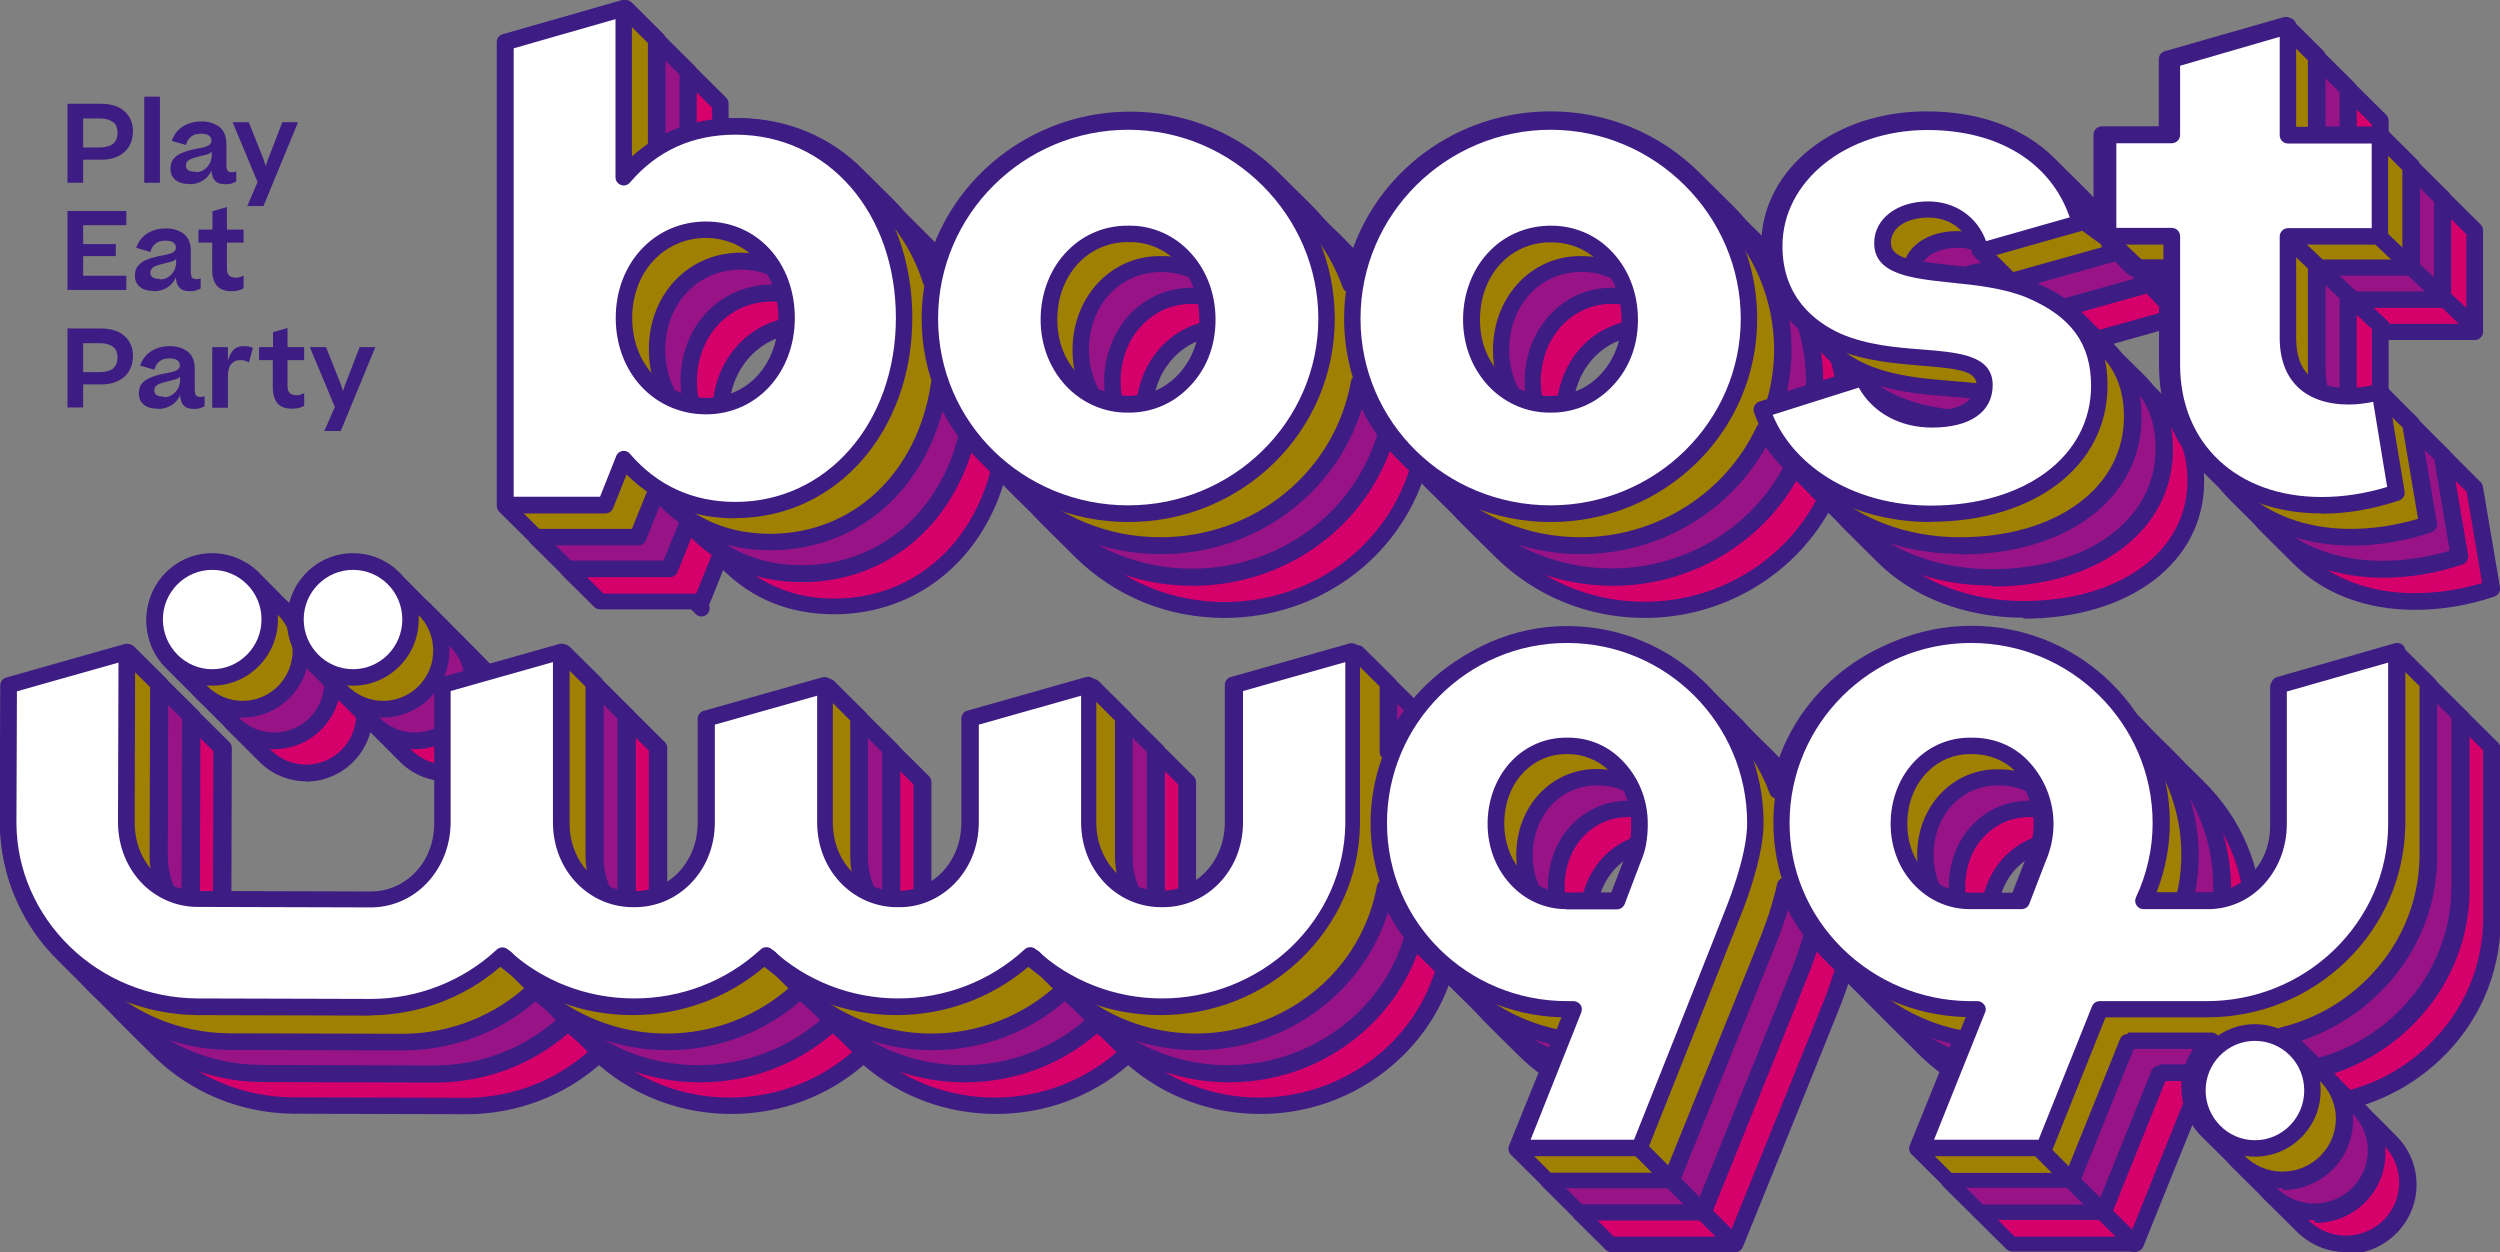
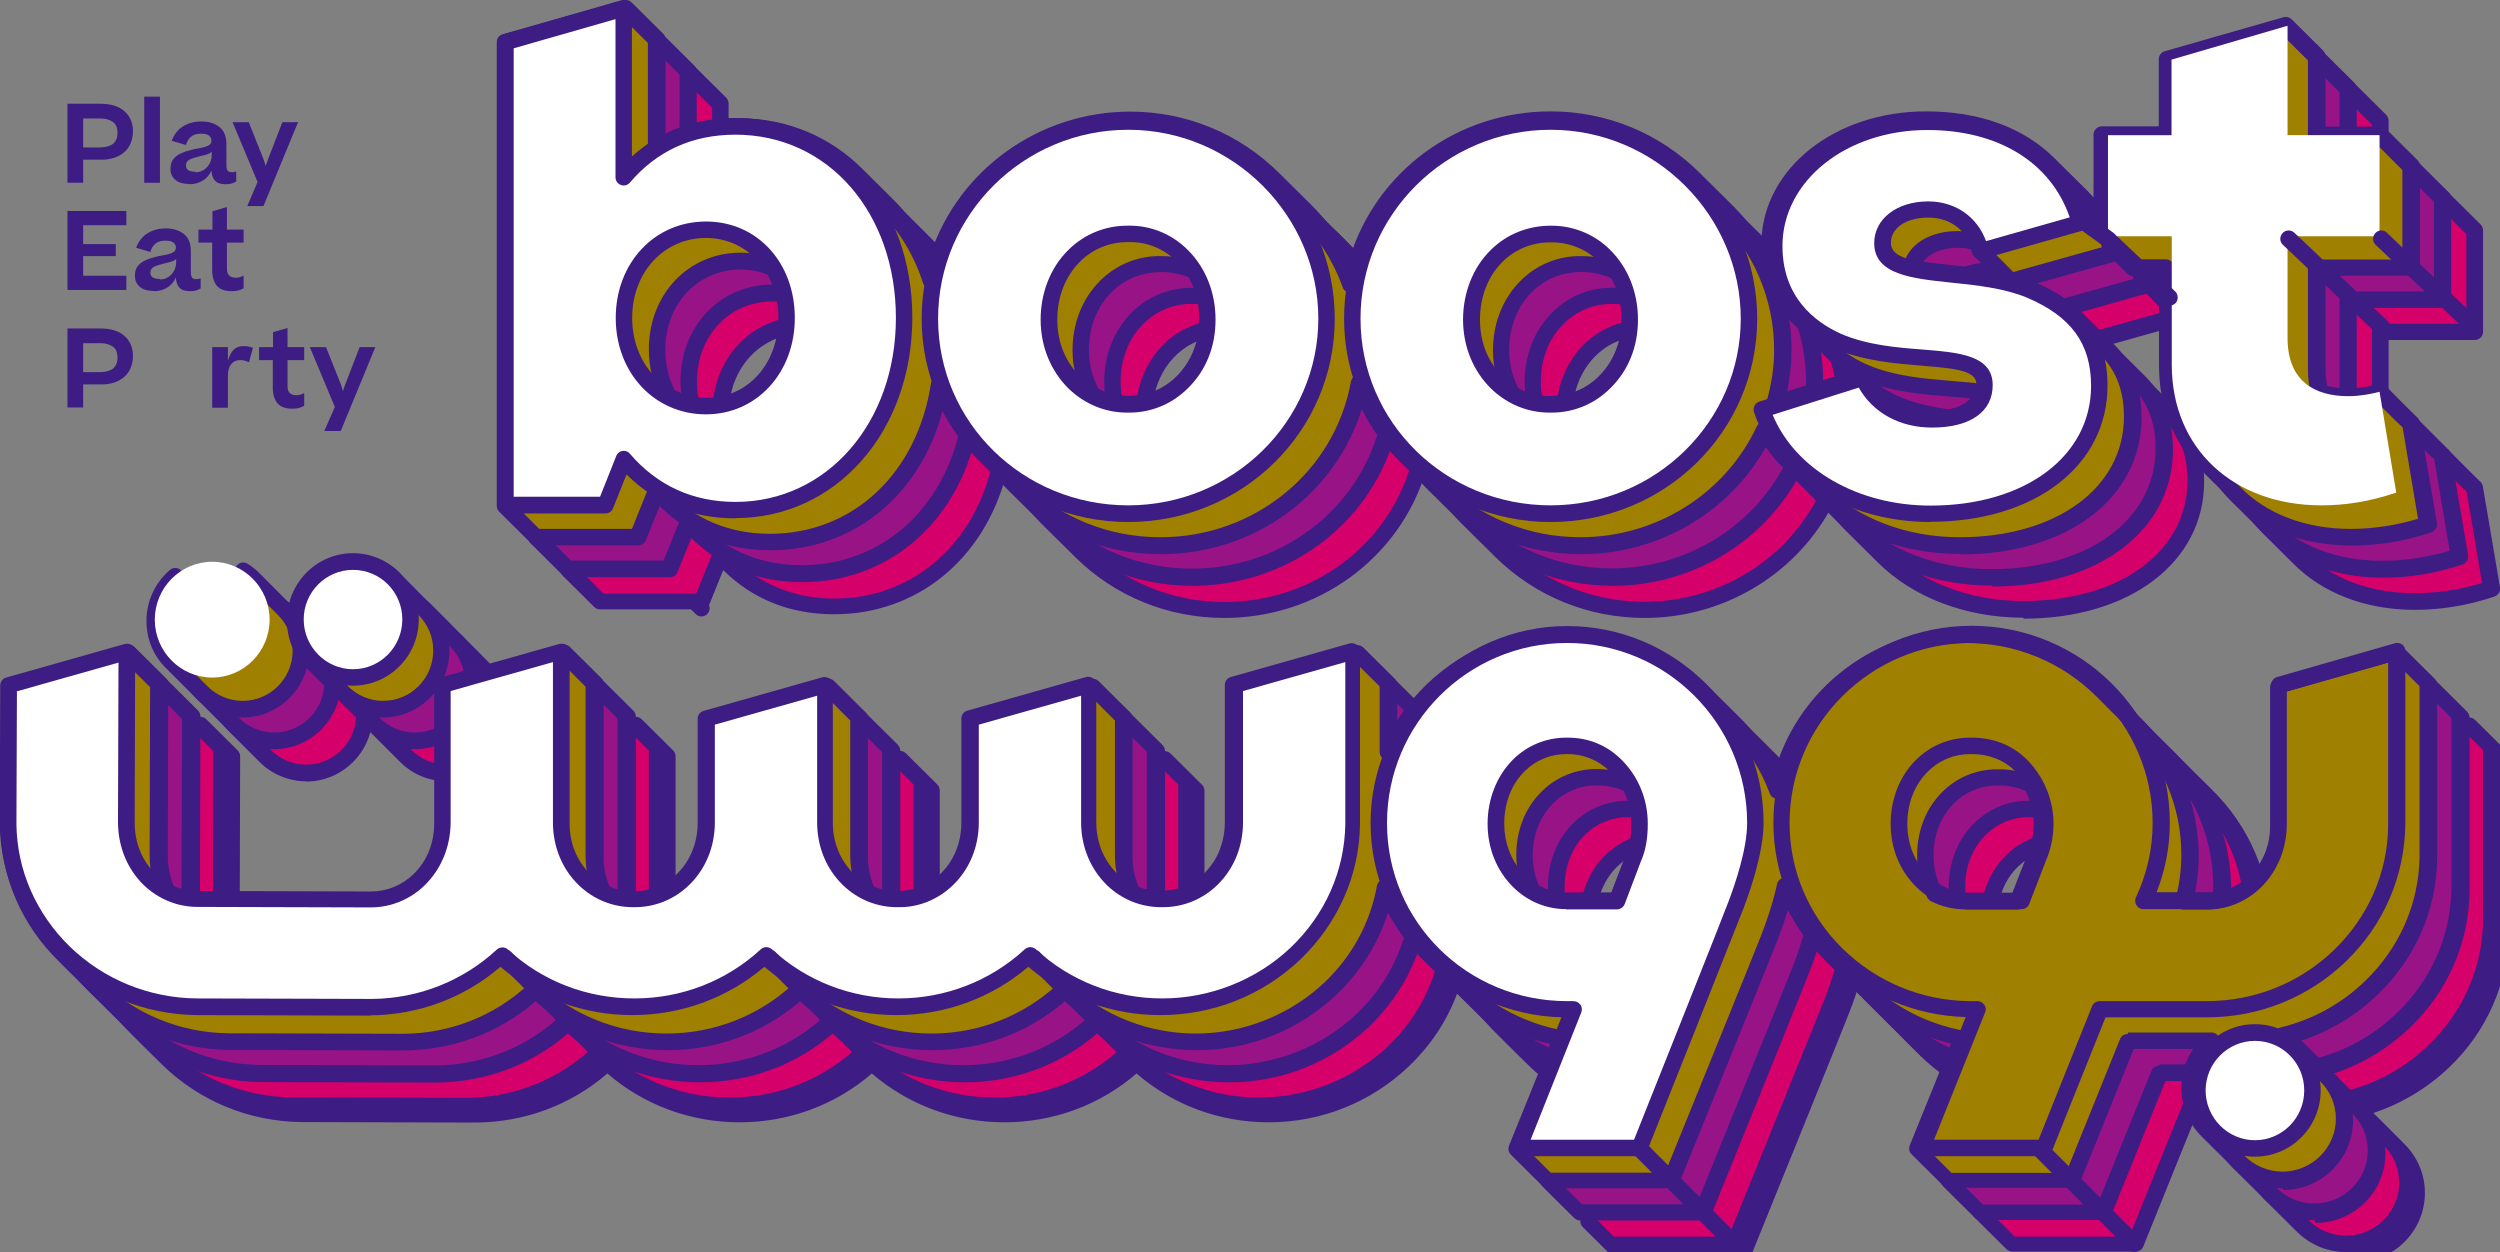
<svg xmlns="http://www.w3.org/2000/svg" id="Layer_2" viewBox="0 0 101.91 51.04">
  <rect x="0" y="0" width="101.91" height="51.04" fill="#808080" stroke="none" />
  <defs>
    <style>
      .cls-1 {
        fill: #3d1c84;
      }

      .cls-2 {
        fill: #981486;
      }

      .cls-3 {
        fill: #a08000;
      }

      .cls-4 {
        fill: #fff;
      }

      .cls-5 {
        fill: #d6006b;
      }
    </style>
  </defs>
  <g id="Layer_1-2" data-name="Layer_1">
    <g>
-       <path class="cls-1" d="M101.56,24.3c-.09,0-.17-.03-.24-.1l-3.52-3.55c-.13-.13-.13-.34,0-.48.13-.13.34-.13.47,0l3.52,3.55c.13.13.13.34,0,.47-.07.07-.15.1-.24.1" />
      <path class="cls-5" d="M9.74,26.09c-.52.44-.84,1.09-.84,1.82,0,.67.28,1.28.73,1.72.02.02,1.14,1.14,1.15,1.16.43.45,1.04.73,1.71.73,1.31,0,2.38-1.07,2.38-2.39,0-.67-.28-1.28-.73-1.72-.02-.02-1.14-1.14-1.15-1.16-.14-.15-.3-.28-.48-.38" />
      <path class="cls-1" d="M12.49,31.85c-.74,0-1.44-.3-1.95-.83,0,0-1.13-1.13-1.16-1.16-.53-.51-.82-1.21-.82-1.95,0-.8.35-1.56.96-2.08.14-.12.35-.1.47.04.12.14.1.35-.04.47-.46.39-.72.96-.72,1.57,0,.56.22,1.08.62,1.47.05.05,1.12,1.12,1.16,1.16.4.41.92.63,1.47.63,1.13,0,2.04-.92,2.04-2.05,0-.56-.22-1.08-.62-1.47-.04-.04-1.12-1.13-1.16-1.16-.13-.13-.27-.24-.41-.33-.16-.1-.21-.3-.11-.46.1-.16.3-.21.46-.11.2.12.38.27.54.44.02.01,1.13,1.13,1.15,1.16.53.51.82,1.21.82,1.95,0,1.5-1.22,2.72-2.72,2.72" />
      <path class="cls-2" d="M8.44,24.78c-.52.44-.84,1.09-.84,1.82,0,.67.28,1.28.73,1.72.02.02,1.14,1.14,1.15,1.16.43.45,1.04.73,1.71.73,1.31,0,2.38-1.07,2.38-2.39,0-.67-.28-1.28-.73-1.72-.02-.02-1.14-1.14-1.15-1.16-.14-.15-.3-.28-.48-.38" />
      <path class="cls-1" d="M11.19,30.54c-.74,0-1.44-.3-1.95-.83,0,0-1.13-1.13-1.16-1.16-.53-.51-.82-1.2-.82-1.95,0-.8.35-1.56.96-2.08.14-.12.35-.1.47.04.12.14.1.35-.04.47-.46.39-.72.96-.72,1.57,0,.56.22,1.08.62,1.47.05.05,1.12,1.12,1.16,1.16.4.41.92.63,1.47.63,1.13,0,2.04-.92,2.04-2.05,0-.56-.22-1.08-.62-1.47-.04-.04-1.12-1.12-1.16-1.16-.13-.14-.27-.25-.41-.34-.16-.1-.21-.3-.11-.46.1-.16.3-.21.46-.11.2.12.38.27.54.44.02.02,1.15,1.15,1.15,1.16.53.51.82,1.21.82,1.95,0,1.5-1.22,2.72-2.72,2.72" />
      <path class="cls-3" d="M7.15,23.48c-.52.44-.84,1.09-.84,1.82,0,.67.28,1.28.73,1.72.02.02,1.14,1.14,1.15,1.16.43.45,1.04.73,1.71.73,1.31,0,2.38-1.07,2.38-2.39,0-.67-.28-1.28-.73-1.72-.02-.02-1.14-1.14-1.15-1.16-.14-.15-.3-.28-.48-.38" />
      <path class="cls-1" d="M9.9,29.25c-.74,0-1.44-.3-1.95-.83,0,0-1.13-1.13-1.16-1.16-.53-.51-.82-1.2-.82-1.95,0-.8.35-1.56.96-2.08.14-.12.35-.1.47.04.12.14.1.35-.04.47-.46.39-.72.96-.72,1.57,0,.56.22,1.08.62,1.47.05.05,1.12,1.12,1.16,1.16.4.41.92.63,1.47.63,1.13,0,2.04-.92,2.04-2.05,0-.56-.22-1.08-.62-1.47-.04-.04-1.12-1.12-1.16-1.16-.13-.13-.27-.25-.41-.34-.16-.1-.21-.3-.11-.46.1-.16.3-.21.46-.11.2.12.38.27.54.44.02.02,1.15,1.15,1.15,1.16.53.51.82,1.21.82,1.95,0,1.5-1.22,2.72-2.72,2.72" />
      <path class="cls-4" d="M8.65,22.9c-1.29,0-2.34,1.06-2.34,2.36s1.05,2.36,2.34,2.36,2.34-1.06,2.34-2.36-1.05-2.36-2.34-2.36" />
-       <path class="cls-1" d="M8.65,27.95c-1.48,0-2.68-1.21-2.68-2.7s1.2-2.7,2.68-2.7,2.68,1.21,2.68,2.7-1.2,2.7-2.68,2.7M8.65,23.23c-1.11,0-2.01.91-2.01,2.02s.9,2.03,2.01,2.03,2.01-.91,2.01-2.03-.9-2.02-2.01-2.02" />
      <path class="cls-5" d="M15.47,26.09c-.52.44-.84,1.09-.84,1.82,0,.67.28,1.28.73,1.72.02.02,1.14,1.14,1.15,1.16.43.45,1.04.73,1.71.73,1.31,0,2.38-1.07,2.38-2.39,0-.67-.28-1.28-.73-1.72-.02-.02-1.14-1.14-1.15-1.16-.14-.15-.3-.28-.48-.38" />
      <path class="cls-1" d="M18.22,31.85c-.74,0-1.44-.3-1.95-.83,0,0-1.13-1.13-1.16-1.16-.53-.51-.82-1.21-.82-1.95,0-.8.35-1.56.96-2.08.14-.12.35-.1.47.04.12.14.1.35-.04.47-.46.39-.72.96-.72,1.57,0,.56.22,1.08.62,1.47.05.05,1.12,1.12,1.16,1.16.4.41.92.63,1.47.63,1.13,0,2.04-.92,2.04-2.05,0-.56-.22-1.08-.62-1.47-.04-.04-1.12-1.12-1.16-1.16-.13-.14-.27-.25-.41-.34-.16-.1-.21-.3-.11-.46.1-.16.3-.21.46-.11.2.12.38.27.54.44.02.02,1.15,1.15,1.15,1.16.53.51.82,1.21.82,1.95,0,1.5-1.22,2.72-2.72,2.72" />
      <path class="cls-2" d="M14.17,24.78c-.52.44-.84,1.09-.84,1.82,0,.67.28,1.28.73,1.72.02.02,1.14,1.14,1.15,1.16.43.45,1.04.73,1.71.73,1.31,0,2.38-1.07,2.38-2.39,0-.67-.28-1.28-.73-1.72-.02-.02-1.14-1.14-1.15-1.16-.14-.15-.3-.28-.48-.38" />
      <path class="cls-1" d="M16.92,30.54c-.74,0-1.44-.3-1.95-.83,0,0-1.13-1.13-1.16-1.16-.53-.51-.82-1.2-.82-1.95,0-.8.35-1.56.96-2.08.14-.12.35-.1.47.04.12.14.1.35-.04.47-.46.39-.72.96-.72,1.57,0,.56.22,1.08.62,1.47.05.05,1.12,1.12,1.16,1.16.4.41.92.63,1.47.63,1.13,0,2.04-.92,2.04-2.05,0-.56-.22-1.08-.62-1.47-.04-.04-1.12-1.12-1.16-1.16-.13-.14-.27-.25-.41-.34-.16-.1-.21-.3-.11-.46.1-.16.3-.21.46-.11.2.12.38.27.54.44.02.02,1.15,1.15,1.15,1.16.53.51.82,1.21.82,1.95,0,1.5-1.22,2.72-2.72,2.72" />
      <path class="cls-3" d="M12.88,23.48c-.52.44-.84,1.09-.84,1.82,0,.67.28,1.28.73,1.72.02.02,1.14,1.14,1.15,1.16.43.45,1.04.73,1.71.73,1.31,0,2.38-1.07,2.38-2.39,0-.67-.28-1.28-.73-1.72-.02-.02-1.14-1.14-1.15-1.16-.14-.15-.3-.28-.48-.38" />
      <path class="cls-1" d="M15.63,29.25c-.74,0-1.44-.3-1.95-.83,0,0-1.13-1.13-1.16-1.16-.53-.51-.82-1.2-.82-1.95,0-.8.35-1.56.96-2.08.14-.12.35-.1.47.04.12.14.1.35-.04.47-.46.39-.72.96-.72,1.57,0,.56.22,1.08.62,1.47.05.05,1.12,1.12,1.16,1.16.4.41.92.63,1.47.63,1.13,0,2.04-.92,2.04-2.05,0-.56-.22-1.08-.62-1.47-.04-.04-1.11-1.12-1.16-1.16-.13-.14-.27-.25-.42-.34-.16-.1-.21-.3-.11-.46.1-.16.3-.21.46-.11.2.12.38.27.54.44.02.02,1.15,1.15,1.15,1.16.53.51.82,1.21.82,1.95,0,1.5-1.22,2.72-2.72,2.72" />
      <path class="cls-4" d="M14.39,22.9c-1.29,0-2.34,1.06-2.34,2.36s1.05,2.36,2.34,2.36,2.34-1.06,2.34-2.36-1.05-2.36-2.34-2.36" />
      <path class="cls-1" d="M14.39,27.95c-1.48,0-2.68-1.21-2.68-2.7s1.2-2.7,2.68-2.7,2.68,1.21,2.68,2.7-1.2,2.7-2.68,2.7M14.39,23.23c-1.11,0-2.01.91-2.01,2.02s.9,2.03,2.01,2.03,2.01-.91,2.01-2.03-.9-2.02-2.01-2.02" />
      <path class="cls-5" d="M64.74,37.46c0-.93.34-1.78.95-2.37.53-.52,1.23-.8,1.97-.8h.05c.47,0,.92.1,1.32.3.26.47.41,1.02.41,1.6,0,.49-.06.96-.25,1.39l-.68,1.75h-2.08c-.46,0-.9-.1-1.3-.3-.25-.47-.38-1.01-.38-1.57M81.08,37.46c0-.93.34-1.78.95-2.37.53-.52,1.23-.8,1.97-.8h.1c.46,0,.9.1,1.31.3.26.48.42,1.03.42,1.61,0,.49-.1.96-.3,1.39l-.68,1.75h-2.08c-.46,0-.9-.1-1.3-.3-.25-.47-.38-1.01-.38-1.57M100.29,29.16l-4.86,1.38v5.65c0,.91-.34,1.74-.95,2.34-.55.54-1.26.82-2.01.81h-.86c.17-.62.25-1.26.25-1.91,0-2.13-.89-4.06-2.32-5.46-.02-.02-1.2-1.19-1.22-1.21-1.42-1.41-3.39-2.29-5.56-2.29-3.85,0-7.05,2.75-7.7,6.35-.4-1.08-1.04-2.05-1.85-2.84-.02-.02-1.2-1.19-1.22-1.21-1.42-1.41-3.39-2.29-5.56-2.29-3.26,0-6.07,1.98-7.24,4.77v-2.81s-1.28-1.27-1.28-1.27l-4.86,1.38v5.65c0,.91-.34,1.74-.95,2.34-.53.52-1.23.81-1.98.81h-.08c-.45,0-.88-.11-1.27-.3-.25-.47-.38-1.01-.38-1.57v-5.65s-1.28-1.27-1.28-1.27l-4.85,1.38v4.27c0,.91-.34,1.74-.95,2.34-.55.53-1.26.82-2.02.81-.46,0-.91-.1-1.3-.3-.25-.47-.38-1.01-.38-1.57v-5.65s-1.28-1.27-1.28-1.27l-4.86,1.38v4.27c0,.91-.34,1.74-.95,2.34-.54.52-1.23.81-1.98.81h-.08c-.45,0-.88-.11-1.27-.3-.25-.47-.38-1.01-.38-1.57v-7.03s-1.27-1.27-1.27-1.27l-4.87,1.38v5.67c-.01.91-.35,1.74-.96,2.33-.54.52-1.23.8-1.96.8-.02,0-.04,0-.06,0l-6.98-.02c-.45,0-.89-.1-1.29-.3-.25-.47-.38-1.01-.38-1.59l.02-7.01-1.28-1.27-4.86,1.38-.02,5.7c.02,1.99.83,3.86,2.28,5.28,0,0,1.27,1.26,1.28,1.27,1.45,1.41,3.37,2.21,5.42,2.24l7.15.02c2-.01,3.9-.76,5.34-2.11,1.46,1.36,3.38,2.1,5.39,2.1s3.93-.75,5.39-2.11c1.46,1.36,3.38,2.11,5.39,2.11s3.93-.75,5.39-2.1c1.46,1.36,3.38,2.1,5.39,2.1s4.02-.78,5.49-2.19c1.17-1.13,1.94-2.55,2.21-4.1.4,1.07,1.03,2.02,1.84,2.8.02.02,1.2,1.19,1.22,1.21,1.09,1.08,2.51,1.84,4.1,2.14l-1.83,4.53,1.28,1.27h5.03v-.02c.04-.09,3.71-9.11,4.01-9.89.2-.51.48-1.32.65-2.12.38,1.05,1,2.02,1.83,2.84,0,0,1.27,1.26,1.28,1.27,1.13,1.11,2.54,1.83,4.08,2.12l-1.83,4.53,1.28,1.27h5.03l2.29-5.66h3.4c-.54.46-.89,1.14-.89,1.91,0,.7.29,1.34.77,1.79.02.02,1.2,1.19,1.22,1.21.46.47,1.1.76,1.81.76,1.39,0,2.51-1.12,2.51-2.5,0-.7-.29-1.34-.77-1.79-.02-.02-1.2-1.19-1.22-1.21-.15-.15-.32-.29-.5-.4,1.34-.33,2.57-1,3.58-1.96,1.47-1.41,2.3-3.29,2.33-5.3v-7.12s-1.28-1.27-1.28-1.27Z" />
-       <path class="cls-1" d="M95.64,51.04c-.78,0-1.5-.31-2.05-.87-.01-.01-1.2-1.19-1.22-1.21-.55-.53-.86-1.25-.86-2.03,0-.57.17-1.11.48-1.57h-2.42s-2.2,5.45-2.2,5.45c-.05.13-.17.21-.31.21h-5.03c-.09,0-.17-.04-.24-.1l-1.28-1.27c-.1-.1-.12-.24-.07-.36l1.68-4.15c-1.46-.35-2.79-1.07-3.86-2.12l-.34-.34c-.37-.37-.92-.91-.93-.93-.62-.61-1.13-1.3-1.52-2.05-.14.47-.29.89-.42,1.22-.25.65-2.83,7.02-3.93,9.73l-.07.17c-.05.13-.18.23-.32.23h-5.03c-.09,0-.17-.04-.24-.1l-1.28-1.27c-.1-.1-.12-.24-.08-.36l1.68-4.15c-1.47-.35-2.8-1.08-3.87-2.14-.01,0-.56-.56-.92-.91l-.3-.3c-.61-.59-1.12-1.27-1.51-2.02-.39,1.25-1.1,2.38-2.08,3.32-1.54,1.47-3.57,2.29-5.72,2.29-2,0-3.9-.7-5.39-1.99-1.49,1.29-3.4,1.99-5.39,1.99s-3.9-.7-5.4-1.99c-1.49,1.29-3.4,1.99-5.39,1.99s-3.9-.7-5.39-1.99c-1.48,1.28-3.36,1.98-5.34,2l-7.15-.02c-2.14-.03-4.14-.86-5.65-2.33,0,0-.38-.38-.72-.71-.28-.28-.55-.55-.56-.56-1.51-1.47-2.36-3.43-2.38-5.51l.02-5.7c0-.15.1-.28.24-.32l4.86-1.38c.12-.03.24,0,.33.09l1.28,1.27c.06.06.1.15.1.24l-.02,7.01c0,.47.1.93.29,1.33.33.15.68.22,1.04.22l7.04.02c.64,0,1.25-.25,1.72-.71.55-.53.85-1.28.85-2.1v-5.67c0-.15.11-.28.25-.32l4.87-1.38c.12-.03.24,0,.33.09l1.28,1.27c.06.06.1.15.1.24v7.03c-.01.47.09.92.28,1.32.32.14.66.22,1.02.22h.08c.65,0,1.27-.25,1.74-.71.55-.53.85-1.28.85-2.1v-4.27c0-.15.1-.28.24-.32l4.85-1.38c.12-.03.24,0,.33.09l1.28,1.27c.06.06.1.15.1.24v5.65c0,.47.1.92.29,1.32.33.15.69.22,1.05.22.68,0,1.31-.24,1.79-.71.55-.53.85-1.28.85-2.1v-4.27c0-.15.1-.28.24-.32l4.86-1.38c.12-.03.24,0,.33.09l1.28,1.27c.06.06.1.15.1.24v5.65c0,.47.1.92.29,1.32.32.14.66.22,1.02.22h.08c.65,0,1.27-.25,1.74-.71.55-.53.85-1.28.85-2.1v-5.65c0-.15.1-.28.24-.32l4.86-1.38c.12-.03.24,0,.33.09l1.28,1.27c.06.06.1.15.1.24v1.45c1.48-2.31,4.06-3.75,6.9-3.75,2.19,0,4.26.85,5.8,2.39.02.02,1.2,1.19,1.22,1.21.61.6,1.13,1.29,1.52,2.05,1.04-3.33,4.17-5.65,7.79-5.65,2.2,0,4.26.85,5.8,2.39.01.01.89.89,1.15,1.14l.07.07c1.56,1.52,2.42,3.54,2.42,5.69,0,.53-.06,1.05-.16,1.57h.44c.66.01,1.29-.24,1.78-.71.55-.53.85-1.28.85-2.1v-5.65c0-.15.1-.28.24-.32l4.86-1.38c.12-.03.24,0,.33.09l1.28,1.27c.06.06.1.15.1.24v7.11c-.04,2.1-.9,4.07-2.44,5.54-.88.84-1.94,1.48-3.09,1.86,0,0,.02.01.02.02.01.01,1.2,1.19,1.21,1.21.56.54.87,1.26.87,2.03,0,1.56-1.28,2.83-2.85,2.83M89.34,44.7h3.4c.14,0,.27.09.31.22.05.13,0,.28-.1.37-.49.41-.77,1.01-.77,1.65,0,.59.24,1.14.66,1.55.05.05,1.18,1.17,1.22,1.21.42.43.98.67,1.57.67,1.2,0,2.17-.97,2.17-2.16,0-.59-.23-1.14-.66-1.55-.03-.03-1.18-1.18-1.22-1.21-.14-.14-.28-.26-.44-.35-.12-.07-.18-.2-.16-.34.02-.13.12-.24.25-.27,1.29-.31,2.47-.96,3.42-1.88,1.41-1.35,2.2-3.15,2.23-5.06v-6.97s-1.04-1.03-1.04-1.03l-4.42,1.26v5.4c0,1-.37,1.92-1.05,2.58-.61.6-1.42.92-2.26.9h-.85c-.1,0-.2-.05-.27-.13-.06-.08-.08-.19-.06-.29.16-.59.24-1.21.24-1.82,0-1.97-.79-3.82-2.22-5.22l-.07-.07c-.25-.25-1.11-1.11-1.15-1.14-1.42-1.42-3.32-2.2-5.33-2.2-3.64,0-6.74,2.55-7.37,6.07-.03.15-.15.26-.3.28-.15.01-.29-.08-.35-.22-.37-1.02-.99-1.96-1.77-2.72-.03-.03-1.2-1.19-1.22-1.21-1.42-1.42-3.31-2.2-5.33-2.2-3.05,0-5.77,1.79-6.93,4.57-.06.15-.22.23-.38.2-.16-.03-.27-.17-.27-.33v-2.67s-1.04-1.03-1.04-1.03l-4.42,1.26v5.4c0,1-.37,1.92-1.05,2.58-.6.58-1.38.9-2.21.9h-.08c-.5,0-.98-.11-1.42-.34-.06-.03-.11-.08-.15-.14-.27-.52-.42-1.12-.42-1.73v-5.51s-1.04-1.04-1.04-1.04l-4.42,1.26v4.02c0,1-.37,1.92-1.05,2.58-.61.6-1.42.91-2.26.9-.5,0-1-.11-1.45-.34-.06-.03-.11-.08-.15-.14-.27-.52-.42-1.12-.42-1.73v-5.51s-1.04-1.04-1.04-1.04l-4.42,1.26v4.02c0,1-.37,1.92-1.05,2.58-.6.58-1.38.9-2.21.9h-.08c-.5,0-.98-.11-1.42-.34-.06-.03-.11-.08-.15-.14-.27-.52-.42-1.12-.42-1.73v-6.89s-1.03-1.03-1.03-1.03l-4.43,1.26v5.42c-.01,1-.39,1.92-1.07,2.57-.6.58-1.38.9-2.19.9h-.07s-6.97-.02-6.97-.02c-.49,0-.99-.11-1.44-.33-.06-.03-.11-.08-.15-.14-.28-.52-.42-1.12-.42-1.74l.02-6.87-1.04-1.03-4.42,1.26-.02,5.44c.02,1.89.8,3.68,2.18,5.03,0,0,.27.27.57.56.33.33.7.69.71.71,1.39,1.35,3.23,2.11,5.19,2.14l7.15.02c1.91-.01,3.73-.73,5.11-2.02.13-.12.33-.12.46,0,1.4,1.3,3.23,2.01,5.16,2.01s3.77-.72,5.17-2.02c.13-.12.33-.12.46,0,1.4,1.3,3.24,2.02,5.17,2.02s3.76-.72,5.16-2.02c.13-.12.33-.12.46,0,1.4,1.3,3.23,2.02,5.16,2.02s3.84-.75,5.26-2.1c1.12-1.07,1.85-2.43,2.12-3.92.03-.15.15-.26.3-.27.15-.01.29.07.35.22.37,1,.98,1.93,1.76,2.68l.3.3c.35.35.89.89.92.91,1.07,1.06,2.43,1.77,3.93,2.05.1.02.18.08.23.17.05.09.06.19.02.29l-1.75,4.32,1.02,1.02h4.67c1.1-2.72,3.67-9.05,3.92-9.69.16-.42.46-1.25.64-2.07.03-.15.16-.26.31-.27.15-.01.29.08.34.22.37,1.02.96,1.94,1.75,2.71,0,0,.56.56.94.93l.34.34c1.07,1.05,2.42,1.75,3.91,2.03.1.02.19.08.23.17.05.09.05.19.02.29l-1.75,4.32,1.02,1.02h4.67l2.2-5.45c.05-.13.17-.21.31-.21M82.71,39.67c-.48,0-.97-.12-1.4-.34-.06-.03-.11-.08-.15-.14-.27-.52-.42-1.12-.42-1.73,0-1.02.37-1.95,1.05-2.61.59-.58,1.38-.9,2.2-.9h.1c.51,0,1.02.11,1.45.33.06.03.11.08.15.14.3.55.46,1.16.46,1.77,0,.54-.11,1.05-.33,1.53l-.68,1.74c-.05.13-.17.21-.31.21h-2.14M81.71,38.78c.33.15.68.22,1.05.22h1.86l.6-1.54c.18-.41.27-.83.27-1.27s-.11-.93-.33-1.35c-.33-.14-.69-.22-1.06-.22h-.05s-.06,0-.06,0c-.65,0-1.26.25-1.73.71-.55.53-.84,1.29-.84,2.13,0,.47.1.92.29,1.32M66.38,39.67c-.49,0-.97-.12-1.41-.34-.06-.03-.11-.08-.15-.14-.27-.52-.42-1.12-.42-1.73,0-1.02.37-1.95,1.05-2.61.59-.58,1.38-.9,2.2-.9h.05c.51,0,1.02.11,1.47.34.06.03.11.08.14.14.3.54.45,1.15.45,1.76s-.09,1.1-.28,1.53l-.68,1.74c-.05.13-.18.21-.31.21h-2.12M65.37,38.78c.33.15.69.22,1.05.22h1.85l.6-1.54c.16-.36.23-.74.23-1.27,0-.47-.11-.93-.32-1.35-.33-.15-.7-.23-1.07-.22h-.06c-.65,0-1.27.25-1.73.71-.54.53-.85,1.29-.85,2.13,0,.47.1.92.29,1.32" />
+       <path class="cls-1" d="M95.64,51.04c-.78,0-1.5-.31-2.05-.87-.01-.01-1.2-1.19-1.22-1.21-.55-.53-.86-1.25-.86-2.03,0-.57.17-1.11.48-1.57h-2.42s-2.2,5.45-2.2,5.45c-.05.13-.17.21-.31.21h-5.03c-.09,0-.17-.04-.24-.1l-1.28-1.27c-.1-.1-.12-.24-.07-.36l1.68-4.15c-1.46-.35-2.79-1.07-3.86-2.12c-.37-.37-.92-.91-.93-.93-.62-.61-1.13-1.3-1.52-2.05-.14.47-.29.89-.42,1.22-.25.65-2.83,7.02-3.93,9.73l-.07.17c-.05.13-.18.23-.32.23h-5.03c-.09,0-.17-.04-.24-.1l-1.28-1.27c-.1-.1-.12-.24-.08-.36l1.68-4.15c-1.47-.35-2.8-1.08-3.87-2.14-.01,0-.56-.56-.92-.91l-.3-.3c-.61-.59-1.12-1.27-1.51-2.02-.39,1.25-1.1,2.38-2.08,3.32-1.54,1.47-3.57,2.29-5.72,2.29-2,0-3.9-.7-5.39-1.99-1.49,1.29-3.4,1.99-5.39,1.99s-3.9-.7-5.4-1.99c-1.49,1.29-3.4,1.99-5.39,1.99s-3.9-.7-5.39-1.99c-1.48,1.28-3.36,1.98-5.34,2l-7.15-.02c-2.14-.03-4.14-.86-5.65-2.33,0,0-.38-.38-.72-.71-.28-.28-.55-.55-.56-.56-1.51-1.47-2.36-3.43-2.38-5.51l.02-5.7c0-.15.1-.28.24-.32l4.86-1.38c.12-.03.24,0,.33.09l1.28,1.27c.06.06.1.15.1.24l-.02,7.01c0,.47.1.93.29,1.33.33.15.68.22,1.04.22l7.04.02c.64,0,1.25-.25,1.72-.71.55-.53.85-1.28.85-2.1v-5.67c0-.15.11-.28.25-.32l4.87-1.38c.12-.03.24,0,.33.09l1.28,1.27c.06.06.1.15.1.24v7.03c-.01.47.09.92.28,1.32.32.14.66.22,1.02.22h.08c.65,0,1.27-.25,1.74-.71.55-.53.85-1.28.85-2.1v-4.27c0-.15.1-.28.24-.32l4.85-1.38c.12-.03.24,0,.33.09l1.28,1.27c.06.06.1.15.1.24v5.65c0,.47.1.92.29,1.32.33.15.69.22,1.05.22.68,0,1.31-.24,1.79-.71.55-.53.85-1.28.85-2.1v-4.27c0-.15.1-.28.24-.32l4.86-1.38c.12-.03.24,0,.33.09l1.28,1.27c.06.06.1.15.1.24v5.65c0,.47.1.92.29,1.32.32.14.66.22,1.02.22h.08c.65,0,1.27-.25,1.74-.71.55-.53.85-1.28.85-2.1v-5.65c0-.15.1-.28.24-.32l4.86-1.38c.12-.03.24,0,.33.09l1.28,1.27c.06.06.1.15.1.24v1.45c1.48-2.31,4.06-3.75,6.9-3.75,2.19,0,4.26.85,5.8,2.39.02.02,1.2,1.19,1.22,1.21.61.6,1.13,1.29,1.52,2.05,1.04-3.33,4.17-5.65,7.79-5.65,2.2,0,4.26.85,5.8,2.39.01.01.89.89,1.15,1.14l.07.07c1.56,1.52,2.42,3.54,2.42,5.69,0,.53-.06,1.05-.16,1.57h.44c.66.01,1.29-.24,1.78-.71.55-.53.85-1.28.85-2.1v-5.65c0-.15.1-.28.24-.32l4.86-1.38c.12-.03.24,0,.33.09l1.28,1.27c.06.06.1.15.1.24v7.11c-.04,2.1-.9,4.07-2.44,5.54-.88.84-1.94,1.48-3.09,1.86,0,0,.02.01.02.02.01.01,1.2,1.19,1.21,1.21.56.54.87,1.26.87,2.03,0,1.56-1.28,2.83-2.85,2.83M89.34,44.7h3.4c.14,0,.27.09.31.22.05.13,0,.28-.1.37-.49.41-.77,1.01-.77,1.65,0,.59.24,1.14.66,1.55.05.05,1.18,1.17,1.22,1.21.42.43.98.67,1.57.67,1.2,0,2.17-.97,2.17-2.16,0-.59-.23-1.14-.66-1.55-.03-.03-1.18-1.18-1.22-1.21-.14-.14-.28-.26-.44-.35-.12-.07-.18-.2-.16-.34.02-.13.12-.24.25-.27,1.29-.31,2.47-.96,3.42-1.88,1.41-1.35,2.2-3.15,2.23-5.06v-6.97s-1.04-1.03-1.04-1.03l-4.42,1.26v5.4c0,1-.37,1.92-1.05,2.58-.61.6-1.42.92-2.26.9h-.85c-.1,0-.2-.05-.27-.13-.06-.08-.08-.19-.06-.29.16-.59.24-1.21.24-1.82,0-1.97-.79-3.82-2.22-5.22l-.07-.07c-.25-.25-1.11-1.11-1.15-1.14-1.42-1.42-3.32-2.2-5.33-2.2-3.64,0-6.74,2.55-7.37,6.07-.03.15-.15.26-.3.28-.15.01-.29-.08-.35-.22-.37-1.02-.99-1.96-1.77-2.72-.03-.03-1.2-1.19-1.22-1.21-1.42-1.42-3.31-2.2-5.33-2.2-3.05,0-5.77,1.79-6.93,4.57-.06.15-.22.23-.38.2-.16-.03-.27-.17-.27-.33v-2.67s-1.04-1.03-1.04-1.03l-4.42,1.26v5.4c0,1-.37,1.92-1.05,2.58-.6.58-1.38.9-2.21.9h-.08c-.5,0-.98-.11-1.42-.34-.06-.03-.11-.08-.15-.14-.27-.52-.42-1.12-.42-1.73v-5.51s-1.04-1.04-1.04-1.04l-4.42,1.26v4.02c0,1-.37,1.92-1.05,2.58-.61.6-1.42.91-2.26.9-.5,0-1-.11-1.45-.34-.06-.03-.11-.08-.15-.14-.27-.52-.42-1.12-.42-1.73v-5.51s-1.04-1.04-1.04-1.04l-4.42,1.26v4.02c0,1-.37,1.92-1.05,2.58-.6.58-1.38.9-2.21.9h-.08c-.5,0-.98-.11-1.42-.34-.06-.03-.11-.08-.15-.14-.27-.52-.42-1.12-.42-1.73v-6.89s-1.03-1.03-1.03-1.03l-4.43,1.26v5.42c-.01,1-.39,1.92-1.07,2.57-.6.58-1.38.9-2.19.9h-.07s-6.97-.02-6.97-.02c-.49,0-.99-.11-1.44-.33-.06-.03-.11-.08-.15-.14-.28-.52-.42-1.12-.42-1.74l.02-6.87-1.04-1.03-4.42,1.26-.02,5.44c.02,1.89.8,3.68,2.18,5.03,0,0,.27.27.57.56.33.33.7.69.71.71,1.39,1.35,3.23,2.11,5.19,2.14l7.15.02c1.91-.01,3.73-.73,5.11-2.02.13-.12.33-.12.46,0,1.4,1.3,3.23,2.01,5.16,2.01s3.77-.72,5.17-2.02c.13-.12.33-.12.46,0,1.4,1.3,3.24,2.02,5.17,2.02s3.76-.72,5.16-2.02c.13-.12.33-.12.46,0,1.4,1.3,3.23,2.02,5.16,2.02s3.84-.75,5.26-2.1c1.12-1.07,1.85-2.43,2.12-3.92.03-.15.15-.26.3-.27.15-.01.29.07.35.22.37,1,.98,1.93,1.76,2.68l.3.3c.35.35.89.89.92.91,1.07,1.06,2.43,1.77,3.93,2.05.1.02.18.08.23.17.05.09.06.19.02.29l-1.75,4.32,1.02,1.02h4.67c1.1-2.72,3.67-9.05,3.92-9.69.16-.42.46-1.25.64-2.07.03-.15.16-.26.31-.27.15-.01.29.08.34.22.37,1.02.96,1.94,1.75,2.71,0,0,.56.56.94.93l.34.34c1.07,1.05,2.42,1.75,3.91,2.03.1.02.19.08.23.17.05.09.05.19.02.29l-1.75,4.32,1.02,1.02h4.67l2.2-5.45c.05-.13.17-.21.31-.21M82.71,39.67c-.48,0-.97-.12-1.4-.34-.06-.03-.11-.08-.15-.14-.27-.52-.42-1.12-.42-1.73,0-1.02.37-1.95,1.05-2.61.59-.58,1.38-.9,2.2-.9h.1c.51,0,1.02.11,1.45.33.06.03.11.08.15.14.3.55.46,1.16.46,1.77,0,.54-.11,1.05-.33,1.53l-.68,1.74c-.05.13-.17.21-.31.21h-2.14M81.71,38.78c.33.15.68.22,1.05.22h1.86l.6-1.54c.18-.41.27-.83.27-1.27s-.11-.93-.33-1.35c-.33-.14-.69-.22-1.06-.22h-.05s-.06,0-.06,0c-.65,0-1.26.25-1.73.71-.55.53-.84,1.29-.84,2.13,0,.47.1.92.29,1.32M66.38,39.67c-.49,0-.97-.12-1.41-.34-.06-.03-.11-.08-.15-.14-.27-.52-.42-1.12-.42-1.73,0-1.02.37-1.95,1.05-2.61.59-.58,1.38-.9,2.2-.9h.05c.51,0,1.02.11,1.47.34.06.03.11.08.14.14.3.54.45,1.15.45,1.76s-.09,1.1-.28,1.53l-.68,1.74c-.05.13-.18.21-.31.21h-2.12M65.37,38.78c.33.15.69.22,1.05.22h1.85l.6-1.54c.16-.36.23-.74.23-1.27,0-.47-.11-.93-.32-1.35-.33-.15-.7-.23-1.07-.22h-.06c-.65,0-1.27.25-1.73.71-.54.53-.85,1.29-.85,2.13,0,.47.1.92.29,1.32" />
      <path class="cls-2" d="M63.44,36.15c0-.93.34-1.78.95-2.37.53-.52,1.23-.8,1.97-.8h.05c.47,0,.92.1,1.32.3.26.47.41,1.02.41,1.6,0,.49-.06.96-.25,1.39l-.68,1.75h-2.08c-.46,0-.9-.1-1.3-.3-.25-.47-.38-1.01-.38-1.57M79.78,36.15c0-.93.34-1.78.95-2.37.53-.52,1.23-.8,1.97-.8h.1c.46,0,.9.1,1.31.3.26.48.42,1.03.42,1.61,0,.49-.1.96-.3,1.39l-.68,1.75h-2.08c-.46,0-.9-.1-1.3-.3-.25-.47-.38-1.01-.38-1.57M98.99,27.85l-4.86,1.38v5.65c0,.91-.34,1.74-.95,2.34-.55.54-1.26.82-2.01.81h-.86c.17-.62.25-1.26.25-1.91,0-2.13-.89-4.06-2.32-5.46-.02-.02-1.2-1.19-1.22-1.21-1.42-1.41-3.39-2.29-5.56-2.29-3.85,0-7.05,2.75-7.7,6.35-.4-1.08-1.04-2.05-1.85-2.84-.02-.02-1.2-1.19-1.22-1.21-1.42-1.41-3.39-2.29-5.56-2.29-3.26,0-6.07,1.98-7.24,4.77v-2.81s-1.28-1.27-1.28-1.27l-4.86,1.38v5.65c0,.91-.34,1.74-.95,2.34-.53.52-1.23.81-1.98.81h-.08c-.45,0-.88-.11-1.27-.3-.25-.47-.38-1.01-.38-1.57v-5.65s-1.28-1.27-1.28-1.27l-4.85,1.38v4.27c0,.91-.34,1.74-.95,2.34-.54.53-1.26.82-2.02.81-.46,0-.91-.1-1.3-.3-.25-.47-.38-1.01-.38-1.57v-5.65s-1.28-1.27-1.28-1.27l-4.86,1.38v4.27c0,.91-.34,1.74-.95,2.34-.54.52-1.23.81-1.98.81h-.08c-.45,0-.88-.11-1.27-.3-.25-.47-.38-1.01-.38-1.57v-7.03s-1.27-1.27-1.27-1.27l-4.87,1.38v5.67c-.01.91-.35,1.74-.96,2.33-.54.52-1.23.8-1.96.8-.02,0-.04,0-.06,0l-6.98-.02c-.45,0-.89-.1-1.29-.3-.25-.47-.38-1.01-.38-1.59l.02-7.01-1.28-1.27-4.86,1.38-.02,5.7c.02,1.99.83,3.86,2.28,5.28,0,0,1.27,1.26,1.28,1.27,1.45,1.41,3.37,2.21,5.42,2.24l7.15.02c2-.01,3.9-.76,5.34-2.11,1.46,1.36,3.38,2.1,5.39,2.1s3.93-.75,5.39-2.11c1.46,1.36,3.38,2.11,5.39,2.11s3.93-.75,5.39-2.1c1.46,1.36,3.38,2.1,5.39,2.1s4.02-.78,5.49-2.19c1.17-1.13,1.94-2.55,2.21-4.1.4,1.07,1.03,2.02,1.84,2.8.02.02,1.2,1.19,1.22,1.21,1.09,1.08,2.51,1.84,4.1,2.14l-1.83,4.53,1.28,1.27h5.03v-.02c.04-.09,3.71-9.11,4.01-9.89.2-.51.48-1.32.65-2.12.38,1.05,1,2.02,1.83,2.84,0,0,1.27,1.26,1.28,1.27,1.13,1.11,2.54,1.83,4.08,2.12l-1.83,4.53,1.28,1.27h5.03l2.29-5.66h3.4c-.54.46-.89,1.14-.89,1.91,0,.7.29,1.34.77,1.79.02.02,1.2,1.19,1.22,1.21.46.47,1.1.76,1.81.76,1.39,0,2.51-1.12,2.51-2.5,0-.7-.29-1.34-.77-1.79-.02-.02-1.2-1.19-1.22-1.21-.15-.15-.32-.29-.5-.4,1.34-.33,2.57-1,3.58-1.96,1.47-1.41,2.3-3.29,2.33-5.3v-7.12s-1.28-1.27-1.28-1.27Z" />
      <path class="cls-1" d="M94.34,49.74c-.78,0-1.5-.31-2.05-.87,0,0-1.19-1.18-1.22-1.21-.55-.53-.86-1.25-.86-2.02,0-.57.17-1.11.48-1.57h-2.42s-2.2,5.45-2.2,5.45c-.05.13-.17.21-.31.21h-5.03c-.09,0-.17-.04-.24-.1l-1.28-1.27c-.1-.1-.12-.24-.07-.36l1.68-4.15c-1.46-.35-2.78-1.07-3.85-2.12-.01-.01-1.28-1.27-1.28-1.28-.62-.61-1.13-1.3-1.51-2.05-.14.47-.29.89-.42,1.22-.3.78-3.97,9.82-4,9.9-.05.13-.18.23-.32.23h-5.03c-.09,0-.17-.04-.24-.1l-1.28-1.27c-.1-.1-.12-.24-.07-.36l1.68-4.15c-1.47-.35-2.8-1.08-3.87-2.14-.02-.02-1.2-1.19-1.22-1.21-.61-.58-1.12-1.27-1.51-2.01-.39,1.25-1.1,2.38-2.07,3.32-1.54,1.47-3.57,2.29-5.72,2.29-2,0-3.9-.7-5.39-1.99-1.49,1.29-3.4,1.99-5.39,1.99s-3.9-.7-5.39-1.99c-1.49,1.29-3.4,1.99-5.4,1.99s-3.9-.7-5.39-1.99c-1.48,1.28-3.36,1.98-5.34,2l-7.16-.02c-2.14-.03-4.14-.86-5.65-2.33,0,0-.31-.31-.63-.62-.31-.31-.63-.63-.65-.65-1.51-1.48-2.36-3.43-2.39-5.51l.02-5.7c0-.15.1-.28.25-.32l4.86-1.38c.12-.03.24,0,.33.09l1.28,1.27c.06.06.1.15.1.24l-.02,7.01c0,.47.1.93.29,1.33.33.15.69.23,1.04.22l7.04.02c.64,0,1.25-.25,1.72-.71.55-.53.85-1.28.85-2.09v-5.67c0-.15.11-.28.25-.32l4.87-1.38c.12-.03.24,0,.33.09l1.28,1.27c.06.06.1.15.1.24v7.03c-.01.47.09.92.28,1.32.32.15.66.22,1.02.22h.08c.65,0,1.27-.25,1.74-.71.55-.53.85-1.28.85-2.1v-4.27c0-.15.1-.28.24-.32l4.86-1.38c.12-.03.24,0,.33.09l1.28,1.27c.06.06.1.15.1.24v5.65c0,.47.1.92.29,1.32.33.15.69.23,1.05.22.67,0,1.31-.24,1.79-.71.55-.53.85-1.28.85-2.1v-4.27c0-.15.1-.28.24-.32l4.86-1.38c.12-.03.24,0,.33.09l1.28,1.27c.06.06.1.15.1.24v5.65c0,.47.1.92.29,1.32.32.14.66.22,1.02.22h.08c.65,0,1.27-.25,1.74-.71.55-.53.85-1.28.85-2.1v-5.65c0-.15.1-.28.24-.32l4.86-1.38c.12-.03.24,0,.33.09l1.28,1.27c.06.06.1.15.1.24v1.45c1.48-2.31,4.06-3.74,6.9-3.74,2.19,0,4.26.85,5.8,2.39.02.02,1.2,1.19,1.22,1.21.61.6,1.13,1.29,1.52,2.05,1.04-3.33,4.17-5.65,7.79-5.65,2.19,0,4.25.85,5.8,2.39l1.22,1.21c1.56,1.52,2.42,3.54,2.42,5.69,0,.53-.06,1.05-.16,1.57h.44c.66.02,1.3-.24,1.78-.71.55-.53.85-1.28.85-2.1v-5.65c0-.15.1-.28.24-.32l4.86-1.38c.12-.03.24,0,.33.09l1.28,1.27c.06.06.1.15.1.24v7.11c-.03,2.1-.9,4.07-2.44,5.54-.88.84-1.94,1.48-3.09,1.86,0,0,.02.01.02.02.02.02,1.19,1.19,1.22,1.21.55.53.86,1.26.86,2.03,0,1.56-1.28,2.83-2.85,2.83M88.04,43.39h3.4c.14,0,.27.09.32.22.05.13,0,.28-.1.37-.49.41-.77,1.01-.77,1.65,0,.59.24,1.14.66,1.55.05.05,1.19,1.18,1.22,1.21.42.43.98.67,1.57.67,1.2,0,2.18-.97,2.18-2.16,0-.59-.24-1.14-.67-1.55-.04-.04-1.18-1.18-1.22-1.21-.14-.14-.28-.26-.44-.35-.12-.07-.18-.2-.16-.34.02-.13.12-.24.25-.27,1.29-.31,2.47-.96,3.42-1.88,1.41-1.35,2.2-3.15,2.23-5.06v-6.97s-1.04-1.04-1.04-1.04l-4.42,1.26v5.4c0,1-.37,1.92-1.05,2.58-.61.6-1.42.92-2.26.9h-.85c-.1,0-.2-.05-.27-.13-.06-.08-.08-.19-.06-.29.16-.59.24-1.21.24-1.82,0-1.97-.79-3.82-2.22-5.22l-1.22-1.22c-1.42-1.41-3.31-2.19-5.33-2.19-3.64,0-6.74,2.55-7.37,6.07-.03.15-.15.26-.3.28-.15.01-.29-.08-.34-.22-.37-1.02-.99-1.96-1.77-2.72-.03-.03-1.2-1.19-1.22-1.21-1.42-1.42-3.31-2.2-5.33-2.2-3.05,0-5.77,1.79-6.93,4.57-.06.15-.22.23-.38.2-.16-.03-.27-.17-.27-.33v-2.67s-1.04-1.04-1.04-1.04l-4.42,1.26v5.4c0,1-.37,1.92-1.05,2.58-.6.58-1.38.9-2.21.9h-.08c-.5,0-.98-.11-1.42-.34-.06-.03-.11-.08-.15-.14-.27-.52-.42-1.12-.42-1.73v-5.51s-1.04-1.03-1.04-1.03l-4.42,1.26v4.02c0,1-.37,1.92-1.05,2.58-.61.6-1.41.92-2.26.9-.5,0-1-.11-1.45-.34-.06-.03-.11-.08-.15-.14-.27-.52-.42-1.12-.42-1.73v-5.51s-1.04-1.03-1.04-1.03l-4.42,1.26v4.02c0,1-.37,1.92-1.05,2.58-.6.58-1.38.9-2.21.9h-.08c-.5,0-.98-.11-1.42-.34-.06-.03-.11-.08-.15-.14-.27-.52-.42-1.12-.42-1.73v-6.89s-1.03-1.04-1.03-1.04l-4.43,1.26v5.42c-.01,1-.39,1.92-1.07,2.57-.6.58-1.38.9-2.19.9h-.07s-6.97-.02-6.97-.02c-.49,0-.99-.11-1.44-.33-.06-.03-.11-.08-.15-.14-.28-.52-.42-1.12-.42-1.74l.02-6.87-1.04-1.03-4.42,1.26-.02,5.44c.02,1.89.8,3.68,2.18,5.03,0,0,.02.02.66.65.31.3.6.6.62.62,1.39,1.35,3.23,2.11,5.19,2.14l7.15.02c1.91-.01,3.73-.73,5.11-2.02.13-.12.33-.12.46,0,1.4,1.3,3.23,2.01,5.16,2.01s3.77-.72,5.17-2.02c.13-.12.33-.12.46,0,1.4,1.3,3.24,2.02,5.17,2.02s3.76-.72,5.16-2.02c.13-.12.33-.12.46,0,1.4,1.3,3.23,2.02,5.16,2.02s3.84-.75,5.26-2.1c1.12-1.07,1.85-2.43,2.12-3.92.03-.15.15-.26.3-.27.15-.01.29.07.34.22.37,1,.98,1.93,1.76,2.68.03.03,1.19,1.18,1.22,1.21,1.07,1.06,2.43,1.77,3.92,2.05.1.02.18.08.23.17.05.09.06.19.02.29l-1.75,4.32,1.02,1.02h4.67c.56-1.39,3.65-8.98,3.92-9.69.2-.52.47-1.3.64-2.07.03-.15.16-.26.31-.27.15-.01.29.08.34.22.37,1.02.96,1.94,1.75,2.72.03.03,1.26,1.26,1.28,1.27,1.07,1.05,2.42,1.75,3.91,2.03.1.02.19.08.23.17.05.09.05.19.02.29l-1.75,4.32,1.02,1.02h4.67l2.2-5.45c.05-.13.17-.21.31-.21M81.41,38.36c-.48,0-.97-.11-1.4-.34-.06-.03-.11-.08-.15-.14-.27-.52-.42-1.12-.42-1.73,0-1.02.37-1.95,1.05-2.61.59-.58,1.38-.9,2.2-.9h.1c.51,0,1.01.11,1.45.33.06.03.11.08.15.14.3.55.46,1.16.46,1.77,0,.53-.11,1.05-.33,1.53l-.68,1.74c-.05.13-.17.21-.31.21h-2.14M80.41,37.47c.33.15.69.22,1.05.22h1.86l.6-1.54c.18-.41.27-.83.27-1.27s-.11-.92-.33-1.35c-.33-.14-.69-.22-1.06-.22h-.05s-.06,0-.06,0c-.65,0-1.26.25-1.73.71-.55.53-.85,1.29-.85,2.13,0,.47.1.92.29,1.32M65.08,38.36c-.49,0-.97-.12-1.41-.34-.06-.03-.11-.08-.15-.14-.27-.52-.42-1.12-.42-1.73,0-1.02.37-1.95,1.05-2.61.59-.58,1.38-.9,2.21-.9h.05c.51,0,1.02.11,1.47.34.06.03.11.08.14.14.29.54.45,1.14.45,1.76s-.09,1.1-.28,1.53l-.68,1.74c-.05.13-.18.21-.31.21h-2.12M64.07,37.47c.33.15.69.23,1.05.22h1.85l.6-1.54c.16-.36.23-.74.23-1.27,0-.47-.11-.93-.32-1.35-.34-.15-.69-.23-1.07-.22h-.06c-.65,0-1.26.25-1.73.71-.54.53-.84,1.29-.84,2.13,0,.47.1.92.29,1.32" />
      <path class="cls-3" d="M62.15,34.86c0-.93.34-1.78.95-2.37.53-.52,1.23-.8,1.97-.8h.05c.47,0,.92.1,1.32.3.26.47.41,1.02.41,1.6,0,.49-.06.96-.25,1.39l-.68,1.75h-2.08c-.46,0-.9-.1-1.3-.3-.25-.47-.38-1.01-.38-1.57M78.49,34.86c0-.93.34-1.78.95-2.37.53-.52,1.23-.8,1.97-.8h.1c.46,0,.9.1,1.31.3.26.48.42,1.03.42,1.61,0,.49-.1.96-.3,1.39l-.68,1.75h-2.08c-.46,0-.9-.1-1.3-.3-.25-.47-.38-1.01-.38-1.58M97.7,26.56l-4.86,1.38v5.65c0,.91-.34,1.74-.95,2.34-.55.54-1.26.82-2.01.81h-.86c.17-.62.25-1.26.25-1.91,0-2.13-.89-4.06-2.32-5.46-.02-.02-1.2-1.19-1.22-1.21-1.42-1.41-3.39-2.29-5.56-2.29-3.85,0-7.05,2.75-7.7,6.35-.4-1.08-1.04-2.05-1.85-2.84-.02-.02-1.2-1.19-1.22-1.21-1.42-1.41-3.39-2.29-5.56-2.29-3.26,0-6.07,1.98-7.24,4.77v-2.81s-1.28-1.27-1.28-1.27l-4.86,1.38v5.65c0,.91-.34,1.74-.95,2.34-.53.52-1.23.81-1.98.81h-.08c-.45,0-.88-.11-1.27-.3-.25-.47-.38-1.01-.38-1.57v-5.65s-1.28-1.27-1.28-1.27l-4.85,1.38v4.27c0,.91-.34,1.74-.95,2.34-.55.53-1.26.82-2.02.81-.46,0-.91-.1-1.3-.3-.25-.47-.38-1.01-.38-1.57v-5.65s-1.28-1.27-1.28-1.27l-4.86,1.38v4.27c0,.91-.34,1.74-.95,2.34-.54.52-1.23.81-1.98.81h-.08c-.45,0-.88-.11-1.27-.3-.25-.47-.38-1.01-.38-1.57v-7.03s-1.27-1.27-1.27-1.27l-4.87,1.38v5.67c-.01.91-.35,1.74-.96,2.33-.54.52-1.23.8-1.96.8-.02,0-.04,0-.06,0l-6.98-.02c-.45,0-.89-.1-1.29-.3-.25-.47-.38-1.01-.38-1.59l.02-7.01-1.28-1.27-4.86,1.38-.02,5.7c.02,1.99.83,3.86,2.28,5.28,0,0,1.27,1.26,1.28,1.27,1.45,1.41,3.37,2.21,5.42,2.24l7.15.02c2-.01,3.9-.76,5.34-2.11,1.46,1.36,3.38,2.1,5.39,2.1s3.93-.75,5.39-2.11c1.46,1.36,3.38,2.11,5.39,2.11s3.93-.75,5.39-2.1c1.46,1.36,3.38,2.1,5.39,2.1s4.02-.78,5.49-2.19c1.17-1.13,1.94-2.55,2.21-4.1.4,1.07,1.03,2.02,1.84,2.8.02.02,1.2,1.19,1.22,1.21,1.09,1.08,2.51,1.84,4.1,2.14l-1.83,4.53,1.28,1.27h5.03v-.02c.04-.09,3.71-9.11,4.01-9.89.2-.51.48-1.32.65-2.12.38,1.05,1,2.02,1.83,2.84,0,0,1.27,1.26,1.28,1.27,1.13,1.11,2.54,1.83,4.08,2.12l-1.83,4.53,1.28,1.27h5.03l2.29-5.66h3.4c-.54.46-.89,1.14-.89,1.91,0,.7.29,1.34.77,1.79.02.02,1.2,1.19,1.22,1.21.46.47,1.1.76,1.81.76,1.39,0,2.51-1.12,2.51-2.5,0-.7-.3-1.34-.77-1.79-.02-.02-1.2-1.19-1.22-1.21-.15-.15-.32-.29-.5-.4,1.34-.33,2.57-1,3.57-1.96,1.47-1.41,2.3-3.29,2.33-5.3v-7.12s-1.28-1.27-1.28-1.27Z" />
      <path class="cls-1" d="M93.05,48.44c-.78,0-1.5-.31-2.05-.87,0,0-1.19-1.18-1.22-1.21-.55-.53-.86-1.25-.86-2.03,0-.57.17-1.11.48-1.57h-2.42s-2.2,5.45-2.2,5.45c-.05.13-.18.21-.31.21h-5.03c-.09,0-.17-.04-.24-.1l-1.28-1.27c-.1-.1-.12-.24-.07-.36l1.68-4.15c-1.46-.35-2.78-1.07-3.85-2.12l-.21-.2c-.35-.35-1.05-1.04-1.07-1.07-.62-.61-1.13-1.3-1.52-2.05-.14.47-.29.89-.42,1.22-.31.79-3.97,9.81-4,9.89-.05.13-.18.23-.32.23h-5.03c-.09,0-.17-.04-.24-.1l-1.28-1.27c-.1-.1-.12-.24-.08-.36l1.68-4.15c-1.47-.35-2.8-1.08-3.87-2.14,0,0-.39-.38-.72-.71-.26-.25-.48-.48-.5-.49-.61-.59-1.12-1.27-1.52-2.02-.39,1.25-1.1,2.38-2.07,3.32-1.54,1.47-3.57,2.29-5.72,2.29-2,0-3.9-.7-5.39-1.99-1.49,1.29-3.4,1.99-5.39,1.99s-3.9-.7-5.4-1.99c-1.49,1.29-3.4,1.99-5.39,1.99s-3.9-.7-5.39-1.99c-1.48,1.28-3.36,1.98-5.34,2l-7.16-.02c-2.14-.03-4.14-.86-5.65-2.33,0,0-.38-.38-.72-.72-.28-.28-.55-.54-.56-.56-1.51-1.47-2.36-3.43-2.38-5.51l.02-5.7c0-.15.1-.28.25-.32l4.86-1.38c.12-.03.24,0,.33.09l1.28,1.27c.06.06.1.15.1.24l-.02,7.01c0,.47.1.93.29,1.33.33.15.68.22,1.04.22l7.04.02c.64,0,1.25-.25,1.72-.71.55-.53.85-1.28.85-2.1v-5.67c0-.15.11-.28.25-.32l4.87-1.38c.12-.03.24,0,.33.09l1.28,1.27c.06.06.1.15.1.24v7.03c-.01.47.09.92.28,1.32.32.15.66.22,1.02.22h.05c.68,0,1.3-.25,1.77-.71.55-.53.85-1.28.85-2.1v-4.27c0-.15.1-.28.24-.32l4.85-1.38c.12-.03.24,0,.33.09l1.28,1.27c.06.06.1.15.1.24v5.65c0,.47.1.92.29,1.32.33.15.68.22,1.05.22.67,0,1.31-.24,1.79-.71.55-.53.85-1.28.85-2.1v-4.27c0-.15.1-.28.24-.32l4.86-1.38c.12-.03.24,0,.33.09l1.28,1.27c.06.06.1.15.1.24v5.65c0,.47.1.92.29,1.32.32.15.66.22,1.02.22h.08c.65,0,1.27-.25,1.74-.71.55-.53.85-1.28.85-2.1v-5.65c0-.15.1-.28.24-.32l4.86-1.38c.12-.03.24,0,.33.09l1.28,1.27c.06.06.1.15.1.24v1.45c1.48-2.31,4.06-3.75,6.9-3.75,2.19,0,4.26.85,5.8,2.39.02.02,1.2,1.19,1.22,1.21.61.6,1.13,1.29,1.52,2.05,1.04-3.33,4.17-5.65,7.79-5.65,2.2,0,4.26.85,5.8,2.39.02.02.76.75,1.08,1.07l.14.14c1.56,1.52,2.42,3.54,2.42,5.69,0,.53-.06,1.05-.16,1.57h.44c.67.01,1.29-.24,1.78-.71.55-.53.85-1.28.85-2.1v-5.65c0-.15.1-.28.24-.32l4.86-1.38c.12-.03.24,0,.33.09l1.28,1.27c.06.06.1.15.1.24v7.11c-.03,2.1-.9,4.07-2.44,5.54-.88.84-1.94,1.48-3.09,1.86,0,0,.02.01.02.02.02.02,1.21,1.2,1.22,1.21.55.53.86,1.26.86,2.03,0,1.56-1.28,2.83-2.85,2.83M86.75,42.09h3.4c.14,0,.27.09.31.22.05.13,0,.28-.1.37-.49.41-.77,1.01-.77,1.65,0,.59.24,1.14.66,1.55.05.05,1.18,1.17,1.22,1.21.42.43.98.67,1.57.67,1.2,0,2.18-.97,2.18-2.16,0-.59-.24-1.14-.67-1.55-.04-.04-1.18-1.17-1.22-1.21-.14-.14-.28-.26-.44-.35-.12-.07-.18-.2-.16-.34.02-.13.12-.24.25-.27,1.28-.31,2.47-.96,3.42-1.88,1.41-1.35,2.2-3.15,2.23-5.06v-6.97s-1.04-1.03-1.04-1.03l-4.42,1.26v5.4c0,1-.37,1.92-1.05,2.58-.61.6-1.42.92-2.26.9h-.85c-.1,0-.2-.05-.27-.13-.06-.08-.08-.19-.06-.29.16-.59.24-1.21.24-1.82,0-1.97-.79-3.82-2.22-5.22l-.15-.14c-.32-.32-1.06-1.05-1.07-1.07-1.42-1.42-3.31-2.2-5.33-2.2-3.64,0-6.74,2.55-7.37,6.07-.03.15-.15.26-.3.28-.15.01-.29-.08-.34-.22-.37-1.01-.99-1.96-1.77-2.72-.03-.03-1.2-1.19-1.22-1.21-1.42-1.42-3.31-2.2-5.33-2.2-3.05,0-5.77,1.79-6.93,4.57-.06.15-.22.23-.38.2-.16-.03-.27-.17-.27-.33v-2.67s-1.04-1.03-1.04-1.03l-4.42,1.26v5.4c0,1-.37,1.92-1.05,2.58-.6.58-1.38.9-2.21.9h-.08c-.5,0-.98-.11-1.42-.34-.06-.03-.11-.08-.15-.14-.27-.52-.42-1.12-.42-1.73v-5.51s-1.04-1.04-1.04-1.04l-4.42,1.26v4.02c0,1-.37,1.92-1.05,2.58-.61.6-1.41.91-2.26.9-.5,0-1-.11-1.45-.34-.06-.03-.11-.08-.15-.14-.27-.52-.42-1.12-.42-1.73v-5.51s-1.04-1.04-1.04-1.04l-4.42,1.26v4.02c0,1-.37,1.92-1.05,2.58-.6.58-1.38.9-2.21.9h-.07c-.5,0-.98-.11-1.43-.34-.06-.03-.11-.08-.15-.14-.27-.52-.42-1.12-.42-1.73v-6.89s-1.03-1.03-1.03-1.03l-4.43,1.26v5.42c-.01,1-.39,1.92-1.07,2.57-.6.58-1.38.9-2.19.9h-.07s-6.97-.02-6.97-.02c-.49,0-.99-.11-1.44-.33-.06-.03-.11-.08-.15-.14-.28-.52-.42-1.12-.42-1.74l.02-6.87-1.04-1.03-4.42,1.26-.02,5.44c.02,1.89.8,3.68,2.18,5.03,0,0,.27.27.56.56.33.33.7.7.72.71,1.39,1.35,3.23,2.11,5.19,2.14l7.15.02c1.91-.01,3.73-.73,5.11-2.02.13-.12.33-.12.46,0,1.4,1.3,3.23,2.01,5.16,2.01s3.77-.72,5.17-2.02c.13-.12.33-.12.46,0,1.4,1.3,3.24,2.02,5.17,2.02s3.76-.72,5.16-2.02c.13-.12.33-.12.46,0,1.4,1.3,3.23,2.02,5.16,2.02s3.84-.75,5.26-2.1c1.12-1.07,1.85-2.43,2.12-3.92.03-.15.15-.26.3-.27.15-.01.29.07.35.22.37,1,.98,1.93,1.76,2.68.01,0,.24.24.5.5.33.32.7.69.72.71,1.07,1.06,2.43,1.77,3.93,2.05.1.02.18.08.23.17.05.09.06.19.02.29l-1.75,4.32,1.02,1.02h4.67c.56-1.38,3.64-8.97,3.92-9.69.2-.51.47-1.29.64-2.07.03-.15.16-.26.31-.27.15,0,.29.08.34.22.37,1.02.96,1.94,1.75,2.72,0,0,0,0,1.08,1.07l.2.2c1.07,1.05,2.42,1.75,3.91,2.03.1.02.19.08.23.17.05.09.05.19.02.29l-1.75,4.32,1.02,1.02h4.67l2.2-5.45c.05-.13.17-.21.31-.21M80.12,37.07c-.49,0-.96-.11-1.4-.33-.06-.03-.11-.08-.15-.14-.27-.52-.42-1.12-.42-1.73,0-1.02.37-1.95,1.05-2.61.59-.58,1.38-.9,2.2-.9h.1c.51,0,1.01.11,1.45.33.06.03.11.08.15.14.3.55.46,1.16.46,1.77,0,.54-.11,1.05-.33,1.53l-.68,1.74c-.05.13-.17.21-.31.21h-2.14M79.12,36.18c.33.15.68.22,1.05.22h1.86l.6-1.54c.18-.41.27-.83.27-1.27s-.11-.92-.33-1.35c-.33-.14-.69-.22-1.06-.22h-.05s-.06,0-.06,0c-.65,0-1.26.25-1.73.71-.55.53-.85,1.29-.85,2.13,0,.47.1.92.29,1.32M63.79,37.07c-.49,0-.97-.12-1.41-.34-.06-.03-.11-.08-.15-.14-.27-.52-.42-1.12-.42-1.73,0-1.02.37-1.95,1.05-2.61.59-.58,1.38-.9,2.2-.9h.05c.51,0,1.02.11,1.47.34.06.03.11.08.14.14.3.54.45,1.15.45,1.76s-.09,1.1-.28,1.53l-.68,1.74c-.05.13-.18.21-.31.21h-2.12M62.78,36.18c.33.15.69.22,1.05.22h1.85l.6-1.54c.16-.36.23-.74.23-1.27,0-.47-.11-.93-.32-1.35-.33-.15-.7-.23-1.07-.22h-.06c-.65,0-1.26.25-1.73.71-.54.53-.85,1.29-.85,2.13,0,.47.1.92.29,1.32" />
      <path class="cls-4" d="M50.32,27.93v5.6c0,.9-.34,1.73-.95,2.32-.53.52-1.23.8-1.97.8-.03,0-.05,0-.08,0-.74,0-1.44-.28-1.97-.8-.61-.59-.94-1.42-.94-2.32v-5.6s-4.84,1.37-4.84,1.37v4.24c0,.9-.34,1.73-.95,2.32-.54.53-1.26.81-2.01.8-.76,0-1.47-.28-2.01-.8-.61-.59-.95-1.42-.95-2.32v-5.6s-4.84,1.37-4.84,1.37v4.24c0,.9-.34,1.73-.95,2.32-.53.52-1.23.8-1.97.8-.03,0-.05,0-.08,0-.74,0-1.44-.28-1.98-.8-.61-.59-.94-1.42-.94-2.32v-6.97s-4.84,1.37-4.84,1.37v5.62c-.01.9-.35,1.73-.96,2.32-.53.51-1.22.8-1.95.8-.02,0-.04,0-.06,0l-6.96-.02c-.74.01-1.46-.27-2.01-.81-.61-.59-.94-1.42-.94-2.32l.02-6.95-4.84,1.37-.02,5.65c.02,1.97.83,3.83,2.28,5.23,1.44,1.4,3.36,2.19,5.4,2.22l7.13.02c1.99-.01,3.89-.76,5.33-2.1,1.46,1.34,3.37,2.08,5.38,2.08s3.92-.74,5.38-2.09c1.46,1.35,3.37,2.09,5.38,2.09s3.92-.74,5.38-2.09c1.46,1.35,3.37,2.09,5.38,2.09s4-.77,5.47-2.17c1.47-1.4,2.29-3.27,2.32-5.25v-7.06s-4.84,1.37-4.84,1.37Z" />
      <path class="cls-1" d="M15.15,41.4l-7.14-.02c-2.13-.03-4.13-.85-5.64-2.31-1.51-1.46-2.35-3.41-2.38-5.47l.02-5.66c0-.15.1-.28.24-.32l4.84-1.37c.1-.03.21,0,.29.06.08.06.13.16.13.27l-.02,6.95c0,.81.29,1.55.84,2.08.48.47,1.1.72,1.77.71l7.03.02c.64,0,1.25-.25,1.72-.7.55-.53.85-1.26.85-2.08v-5.62c0-.15.11-.28.25-.32l4.85-1.37c.1-.03.21,0,.29.05.08.06.13.16.13.27v6.97c-.01.81.29,1.55.83,2.08.47.46,1.09.71,1.74.71h.08c.65,0,1.26-.25,1.73-.71.54-.53.84-1.27.84-2.08v-4.24c0-.15.1-.28.24-.32l4.84-1.37c.1-.03.21,0,.3.05.08.06.13.16.13.27v5.6c0,.81.3,1.55.85,2.08.48.46,1.1.72,1.77.71.67.01,1.3-.24,1.78-.71.54-.53.84-1.27.84-2.08v-4.24c0-.15.1-.28.24-.32l4.84-1.37c.1-.03.21,0,.29.05.08.06.13.16.13.27v5.6c0,.81.3,1.55.84,2.08.47.46,1.09.71,1.74.71h.08c.65,0,1.27-.25,1.74-.71.54-.53.84-1.27.84-2.08v-5.6c0-.15.1-.28.24-.32l4.84-1.37c.1-.03.21,0,.3.05.08.06.13.16.13.27v7.06c-.03,2.08-.9,4.03-2.43,5.5-1.53,1.46-3.56,2.27-5.71,2.27-1.99,0-3.89-.7-5.38-1.97-1.49,1.27-3.39,1.97-5.38,1.97s-3.89-.7-5.38-1.97c-1.49,1.27-3.39,1.97-5.38,1.97s-3.89-.7-5.38-1.97c-1.47,1.27-3.35,1.97-5.33,1.98M.69,28.19l-.02,5.4c.02,1.88.8,3.65,2.17,4.99,1.38,1.34,3.22,2.1,5.18,2.12l7.13.02c1.9-.01,3.72-.73,5.1-2.01.13-.12.33-.12.46,0,1.4,1.29,3.22,1.99,5.15,1.99s3.75-.71,5.15-2c.13-.12.33-.12.46,0,1.4,1.29,3.23,2,5.15,2s3.75-.71,5.15-2c.13-.12.33-.12.46,0,1.4,1.29,3.22,2,5.15,2s3.83-.74,5.24-2.08c1.4-1.34,2.19-3.12,2.22-5.02v-6.61s-4.17,1.18-4.17,1.18v5.35c0,.99-.37,1.9-1.05,2.56-.6.58-1.38.9-2.21.9h-.08c-.83,0-1.61-.32-2.21-.9-.67-.66-1.05-1.57-1.05-2.56v-5.16s-4.17,1.18-4.17,1.18v3.98c0,.99-.37,1.9-1.05,2.56-.61.59-1.41.92-2.25.9-.83.01-1.63-.31-2.24-.9-.68-.66-1.05-1.57-1.05-2.56v-5.16s-4.17,1.18-4.17,1.18v3.98c0,.99-.37,1.9-1.05,2.56-.6.58-1.38.9-2.21.9h-.08c-.83,0-1.61-.32-2.21-.9-.68-.66-1.05-1.57-1.05-2.56v-6.53s-4.17,1.18-4.17,1.18v5.37c-.01.99-.39,1.9-1.07,2.56-.59.57-1.37.89-2.19.89h-.06l-6.96-.02c-.83.01-1.63-.31-2.24-.9-.67-.66-1.04-1.57-1.04-2.56l.02-6.5-4.17,1.18Z" />
-       <path class="cls-4" d="M82.41,36.72h-2.06c-.74.01-1.45-.27-1.99-.81-.6-.6-.94-1.43-.94-2.34s.33-1.77.94-2.37c.52-.52,1.22-.8,1.95-.8h.1c.73,0,1.44.26,1.96.78.6.6,1.01,1.47,1.01,2.4,0,.49-.1.95-.29,1.39l-.68,1.75ZM92.89,27.93v5.64c0,.91-.33,1.74-.94,2.34-.54.54-1.25.82-1.99.81h-2.58c.47-1,.71-2.07.71-3.18,0-4.24-3.47-7.68-7.74-7.68s-7.74,3.45-7.74,7.68c0,2.01.8,3.91,2.24,5.34,1.44,1.42,3.35,2.23,5.39,2.25h.37s-2.25,5.62-2.25,5.62l-.02.04h4.98l2.27-5.65h4.36c2.04,0,3.97-.77,5.43-2.19,1.46-1.41,2.28-3.29,2.31-5.29v-7.11s-4.8,1.38-4.8,1.38Z" />
      <path class="cls-1" d="M83.33,47.13h-4.98c-.11,0-.22-.06-.28-.15-.06-.09-.07-.21-.03-.32l.02-.04,2.07-5.16c-2.08-.06-4.03-.89-5.5-2.35-1.51-1.5-2.34-3.48-2.34-5.58,0-4.42,3.62-8.02,8.08-8.02s8.08,3.6,8.08,8.02c0,.98-.18,1.93-.54,2.84h2.07c.67.02,1.28-.24,1.76-.71.54-.53.84-1.28.84-2.1v-5.64c0-.15.1-.28.24-.32l4.81-1.38c.1-.03.21,0,.29.05.08.06.13.16.13.27v7.11c-.04,2.1-.89,4.06-2.41,5.53-1.52,1.47-3.53,2.29-5.67,2.29h-4.14s-2.18,5.44-2.18,5.44c-.05.13-.17.21-.31.21M78.84,46.46h4.26l2.18-5.44c.05-.13.18-.21.31-.21h4.36c1.96,0,3.8-.74,5.2-2.09,1.39-1.35,2.18-3.14,2.2-5.05v-6.66s-4.13,1.18-4.13,1.18v5.39c0,1-.37,1.91-1.04,2.58-.61.6-1.41.92-2.24.9h-2.57c-.11,0-.22-.06-.28-.16-.06-.1-.07-.22-.02-.32.45-.96.68-1.98.68-3.03,0-4.05-3.32-7.34-7.4-7.34s-7.4,3.29-7.4,7.34c0,1.92.76,3.73,2.14,5.1,1.38,1.36,3.21,2.13,5.15,2.16h.37c.11,0,.21.06.28.15.06.09.08.21.03.31l-2.08,5.19ZM80.29,37.06c-.81,0-1.58-.32-2.18-.91-.67-.66-1.04-1.57-1.04-2.57s.37-1.95,1.04-2.61c.59-.58,1.36-.9,2.19-.9h.05s.05,0,.05,0c.85,0,1.63.31,2.2.87.71.7,1.11,1.66,1.11,2.64,0,.53-.11,1.05-.32,1.53l-.67,1.74c-.05.13-.17.21-.31.21h-2.06s-.04,0-.05,0M80.3,30.74c-.64,0-1.25.25-1.71.71-.54.53-.84,1.29-.84,2.13s.3,1.56.84,2.1c.48.47,1.1.72,1.75.71h1.84l.59-1.54c.18-.41.27-.83.27-1.27,0-.8-.33-1.59-.91-2.16-.44-.44-1.06-.68-1.73-.68h-.1Z" />
      <path class="cls-4" d="M91.92,42.09c-1.29,0-2.34,1.06-2.34,2.36s1.05,2.36,2.34,2.36,2.34-1.06,2.34-2.36-1.05-2.36-2.34-2.36" />
      <path class="cls-1" d="M91.92,47.15c-1.48,0-2.68-1.21-2.68-2.7s1.2-2.7,2.68-2.7,2.68,1.21,2.68,2.7-1.2,2.7-2.68,2.7M91.92,42.43c-1.11,0-2.01.91-2.01,2.02s.9,2.03,2.01,2.03,2.01-.91,2.01-2.03-.9-2.02-2.01-2.02" />
      <path class="cls-4" d="M61.91,31.2c.52-.52,1.21-.8,1.93-.8h.05c.74-.01,1.44.27,1.98.8.6.6.97,1.44.97,2.37,0,.49-.05.96-.25,1.39l-.67,1.75h-2.04c-.74.01-1.44-.27-1.98-.81-.6-.6-.93-1.43-.93-2.34s.33-1.77.93-2.37M63.89,25.87c-4.23,0-7.67,3.45-7.67,7.68s3.44,7.6,7.67,7.6c.09,0,.18,0,.26,0l-2.23,5.62-.02.04h4.94v-.02c.04-.09,3.64-9.1,3.93-9.88.3-.78.79-2.24.79-3.35,0-4.24-3.44-7.68-7.67-7.68" />
      <path class="cls-1" d="M66.84,47.13h-4.94c-.11,0-.22-.06-.28-.15-.06-.09-.08-.21-.03-.31l2.06-5.2c-4.31-.12-7.78-3.63-7.78-7.93s3.59-8.02,8.01-8.02,8.01,3.6,8.01,8.02c0,1.16-.51,2.67-.81,3.47-.3.77-3.89,9.8-3.93,9.89-.05.13-.18.23-.32.23M62.4,46.46h4.21c.55-1.38,3.58-8.98,3.84-9.68.29-.76.77-2.18.77-3.23,0-4.05-3.29-7.34-7.34-7.34s-7.34,3.29-7.34,7.34,3.29,7.26,7.34,7.26c.08,0,.17,0,.25,0,.11,0,.22.05.29.14.07.09.08.21.04.32l-2.07,5.2ZM63.84,37.06c-.81,0-1.58-.32-2.17-.91-.66-.66-1.03-1.57-1.03-2.57s.37-1.95,1.03-2.61c.58-.58,1.35-.9,2.17-.9h.05c.83-.01,1.61.3,2.21.9.69.69,1.07,1.61,1.07,2.61,0,.62-.09,1.1-.28,1.53l-.66,1.74c-.05.13-.18.22-.31.22h-2.08M63.84,30.74c-.64,0-1.24.25-1.69.7-.54.53-.83,1.29-.83,2.13s.3,1.56.83,2.1c.47.47,1.08.71,1.73.71h1.81l.59-1.54c.16-.36.22-.74.22-1.27,0-.81-.31-1.57-.88-2.13-.47-.46-1.09-.71-1.73-.7h-.06ZM61.91,31.21h0,0Z" />
      <path class="cls-1" d="M87,51.03c-.09,0-.17-.03-.24-.1l-3.85-3.85c-.13-.13-.13-.34,0-.48.13-.13.34-.13.48,0l3.85,3.85c.13.13.13.34,0,.48-.06.07-.15.1-.24.1M70.69,51.03c-.09,0-.17-.03-.24-.1l-3.85-3.87c-.13-.13-.13-.34,0-.48.13-.13.34-.13.48,0l3.85,3.87c.13.13.13.35,0,.48-.06.07-.15.1-.24.1M24.46,43.24c-.09,0-.17-.03-.24-.1l-3.85-3.85c-.13-.13-.13-.34,0-.48.13-.13.34-.13.47,0l3.85,3.85c.13.13.13.34,0,.48-.07.07-.15.1-.24.1M46,43.24c-.09,0-.17-.03-.24-.1l-3.85-3.85c-.13-.13-.13-.34,0-.48.13-.13.34-.13.47,0l3.85,3.85c.13.13.13.35,0,.48-.07.07-.15.1-.24.1M35.23,43.24c-.09,0-.17-.03-.24-.1l-3.85-3.85c-.13-.13-.13-.34,0-.48.13-.13.34-.13.47,0l3.85,3.85c.13.13.13.34,0,.48-.07.07-.15.1-.24.1M28.6,25.13c-.09,0-.17-.03-.24-.1l-3.85-3.85c-.13-.13-.13-.34,0-.47.13-.13.34-.13.47,0l3.85,3.85c.13.13.13.34,0,.47-.07.07-.15.1-.24.1" />
      <path class="cls-5" d="M88.59,12.54h0s0,0,0,0M69.06,15.61c0,1.98-1.47,3.51-3.28,3.48-.55,0-1.08-.13-1.53-.38-.3-.53-.47-1.15-.47-1.83,0-2.04,1.47-3.54,3.28-3.51.55,0,1.07.12,1.53.37.3.53.47,1.17.47,1.87M51.92,15.61c0,1.98-1.47,3.51-3.28,3.48-.55,0-1.08-.13-1.53-.38-.3-.53-.47-1.15-.47-1.83,0-2.04,1.47-3.54,3.28-3.51.55,0,1.07.12,1.53.37.3.53.47,1.17.47,1.87M34.85,15.58c0,2.08-1.44,3.6-3.34,3.6-.6,0-1.16-.15-1.64-.41-.31-.55-.49-1.2-.49-1.92,0-2.08,1.47-3.6,3.41-3.6.58,0,1.11.14,1.58.4.31.55.49,1.21.49,1.93M24.47,24.5h4.15l.75-1.87s.19.19.21.21c1.06,1.1,2.5,1.85,4.43,1.85,3.61,0,6.34-2.69,6.89-6.42.42,1.13,1.09,2.15,1.95,2.98.02.02,1.2,1.19,1.22,1.21,1.49,1.47,3.57,2.39,5.85,2.39,4.04,0,7.43-2.86,8.1-6.63.42,1.16,1.1,2.19,1.97,3.03.02.02,1.2,1.19,1.22,1.21,1.5,1.47,3.57,2.39,5.85,2.39,3.31,0,6.19-1.93,7.49-4.7.27.49.61.93,1.01,1.33.02.02,1.2,1.19,1.22,1.21,1.34,1.36,3.4,2.16,5.7,2.16,3.99,0,7.03-2.01,7.03-5.25,0-1.21-.39-2.07-1-2.72-.05-.06-1.36-1.36-1.42-1.41-.48-.46-1.09-.8-1.74-1.08-1.53-.63-3.54-.58-4.84-.85.12-.67.85-1.17,1.88-1.17.29,0,.56.05.81.13.04.1.07.2.09.3,0,0,1.27,1.25,1.28,1.27l4.14-1.16c-.03-.11-.06-.21-.1-.31l.9.91h1.38v3.98c0,1.62.58,3,1.59,4,.02.02,1.2,1.19,1.22,1.21,1.11,1.14,2.76,1.8,4.73,1.8.98,0,2.03-.15,3.13-.52l-.7-4.12s-1.28-1.27-1.28-1.27c-.41.11-.88.18-1.3.18s-.79-.05-1.13-.17c-.09-.27-.14-.58-.14-.94v-4.15h3.84v-4.13l-1.28-1.27h-2.57v-3.19l-1.28-1.27-4.85,1.39v3.08h-2.66v3.63c-.26-.46-.58-.88-.96-1.25-.02-.02-1.2-1.19-1.22-1.21-1.14-1.13-2.84-1.79-4.97-1.79-3.5,0-6.38,2.14-6.38,5.1,0,1.21.42,2.12,1.03,2.79.07.08,1.47,1.47,1.54,1.53.4.37.87.65,1.34.86,1.63.69,3.55.6,4.8.8-.16.74-.97,1.13-2.15,1.13-.56,0-1.09-.12-1.56-.36-.01-.03-1.31-1.33-1.32-1.35l-3.42,1.07c.21-.7.32-1.44.32-2.21,0-2.24-.94-4.27-2.44-5.73-.02-.02-1.2-1.19-1.22-1.21-1.49-1.49-3.57-2.41-5.84-2.41-4.03,0-7.42,2.9-8.1,6.7-.42-1.17-1.1-2.22-1.98-3.08-.02-.02-1.2-1.19-1.22-1.21-1.49-1.49-3.57-2.41-5.84-2.41-3.97,0-7.33,2.82-8.07,6.54-.38-1.2-1.01-2.23-1.83-3.05-.02-.02-1.2-1.19-1.22-1.21-1.22-1.25-2.89-2-4.8-2-1.34,0-2.45.35-3.35.95v-4.5l-1.28-1.27-4.91,1.39v18.9l1.28,1.27Z" />
      <path class="cls-1" d="M82.48,25.18c-2.35,0-4.51-.83-5.94-2.26-.02-.02-1.2-1.19-1.22-1.21-.28-.27-.53-.57-.75-.88-1.49,2.66-4.38,4.36-7.52,4.36-2.3,0-4.46-.88-6.09-2.48-.01-.01-.51-.51-.87-.86l-.35-.35c-.67-.64-1.22-1.4-1.64-2.22-1.08,3.48-4.37,5.91-8.19,5.91-2.3,0-4.46-.88-6.08-2.48-.01-.01-.55-.55-.91-.9l-.31-.31c-.64-.62-1.19-1.34-1.6-2.13-.91,3.43-3.62,5.67-7.01,5.67-1.78,0-3.3-.6-4.52-1.8l-.56,1.39c-.05.13-.18.21-.31.21h-4.15c-.09,0-.17-.03-.24-.1l-1.28-1.27c-.06-.06-.1-.15-.1-.24V4.33c0-.15.1-.28.24-.32l4.91-1.39c.12-.03.24,0,.33.09l1.28,1.27c.06.06.1.15.1.24v3.91c.89-.46,1.91-.7,3.02-.7,1.92,0,3.71.75,5.04,2.1l.26.25c.35.35.95.94.96.96.62.62,1.14,1.37,1.53,2.21,1.14-3.41,4.41-5.79,8.13-5.79,2.29,0,4.45.89,6.08,2.51.02.02,1.2,1.19,1.22,1.21.67.65,1.23,1.42,1.65,2.26,1.08-3.52,4.37-5.98,8.19-5.98,2.29,0,4.45.89,6.08,2.51,0,0,.31.31.61.6.3.3.6.59.61.61.5.48.93,1.02,1.29,1.59.08-2.99,3-5.31,6.72-5.31,2.15,0,3.95.65,5.21,1.89.02.02,1.21,1.21,1.22,1.21.14.13.27.27.39.41v-2.56c0-.18.15-.34.34-.34h2.32v-2.74c0-.15.1-.28.24-.32l4.85-1.39c.12-.03.24,0,.33.09l1.28,1.27c.06.06.1.15.1.24v2.86h2.23c.09,0,.17.03.24.1l1.28,1.27c.06.06.1.15.1.24v4.13c0,.19-.15.34-.34.34h-3.51v3.82c0,.24.03.47.07.67.25.07.54.1.86.1.39,0,.81-.06,1.21-.17.12-.03.24,0,.33.09.53.54,1.14,1.15,1.24,1.24.07.05.11.13.13.21l.7,4.12c.03.16-.07.32-.23.38-1.07.36-2.16.54-3.24.54-2.01,0-3.77-.68-4.97-1.9-.02-.02-1.2-1.19-1.22-1.21-1.1-1.09-1.69-2.56-1.69-4.23v-3.64h-1.05c-.09,0-.18-.04-.24-.1l-.5-.5-3.17.89c.71.31,1.27.67,1.72,1.09.06.06,1.39,1.38,1.44,1.43.72.76,1.09,1.75,1.09,2.94,0,3.29-3.03,5.59-7.36,5.59M74.55,19.8c.12,0,.24.07.29.17.25.45.57.87.96,1.25.03.04,1.18,1.18,1.22,1.21,1.3,1.31,3.29,2.07,5.46,2.07,3.94,0,6.69-2.02,6.69-4.91,0-1.03-.3-1.84-.91-2.48-.07-.08-1.32-1.32-1.4-1.4-.41-.39-.95-.72-1.64-1.02-.94-.39-2.11-.51-3.15-.62-.59-.06-1.15-.12-1.63-.22-.18-.04-.29-.21-.26-.39.16-.86,1.05-1.44,2.21-1.44.32,0,.63.05.92.16.09.03.17.11.2.2.03.09.06.17.08.25.59.58.91.89,1.08,1.07l3.61-1.01s0,0,0,0c-.04-.1-.03-.23.03-.32.06-.09.16-.15.28-.15h0c.15,0,.27.09.32.22l.74.75h1.24c.19,0,.34.15.34.34v3.98c0,1.49.52,2.79,1.49,3.76.03.03,1.19,1.18,1.22,1.21,1.08,1.1,2.67,1.7,4.49,1.7.91,0,1.84-.14,2.75-.41l-.63-3.73c-.19-.17-.51-.48-1.07-1.05-.4.09-.81.14-1.19.14-.46,0-.88-.06-1.24-.18-.1-.03-.18-.11-.21-.21-.1-.31-.15-.66-.15-1.05v-4.15c0-.19.15-.34.34-.34h3.51v-3.65l-1.08-1.08h-2.43c-.19,0-.34-.15-.34-.34v-3.05l-1.04-1.03-4.42,1.26v2.83c0,.19-.15.34-.34.34h-2.32v3.3c0,.15-.1.29-.25.33-.15.04-.3-.03-.38-.16-.24-.43-.54-.83-.9-1.17-.04-.04-1.18-1.17-1.22-1.21-1.12-1.11-2.76-1.7-4.73-1.7-3.39,0-6.04,2.09-6.04,4.76,0,1.02.32,1.88.94,2.56.09.09,1.41,1.42,1.52,1.51.35.32.77.59,1.26.8,1.09.46,2.33.56,3.42.65.47.04.91.07,1.29.13.09.02.17.07.22.14.05.08.07.17.05.26-.19.89-1.09,1.39-2.48,1.39-.61,0-1.2-.14-1.72-.39-.04-.02-.08-.05-.11-.09-.06-.06-.41-.42-.67-.68-.24-.24-.39-.4-.49-.5l-3.22,1.01c-.12.04-.25,0-.34-.08-.09-.09-.12-.22-.09-.34.2-.69.31-1.4.31-2.11,0-2.07-.83-4.02-2.34-5.49-.01-.01-.31-.31-.61-.61-.3-.3-.59-.59-.61-.6-1.5-1.49-3.49-2.32-5.6-2.32-3.84,0-7.11,2.7-7.77,6.42-.03.15-.15.26-.3.28-.15.01-.29-.08-.35-.22-.39-1.1-1.05-2.12-1.9-2.95-.02-.02-1.18-1.18-1.22-1.21-1.5-1.49-3.49-2.32-5.6-2.32-3.76,0-7.01,2.63-7.74,6.26-.03.15-.16.26-.31.27-.15,0-.29-.09-.34-.23-.36-1.13-.97-2.14-1.75-2.91-.03-.03-.61-.61-.96-.95l-.26-.26c-1.22-1.24-2.79-1.9-4.56-1.9-1.2,0-2.27.3-3.17.89-.1.07-.23.07-.34.01-.11-.06-.18-.17-.18-.3v-4.36l-1.04-1.03-4.47,1.26v18.5l1.08,1.08h3.78l.67-1.66c.04-.11.14-.18.25-.2.11-.02.23.02.31.1l.21.21c1.12,1.16,2.53,1.75,4.19,1.75,3.38,0,6.01-2.47,6.56-6.14.02-.15.15-.27.3-.29.15-.02.3.07.35.22.39,1.07,1.04,2.05,1.87,2.85l.32.31c.35.35.88.87.9.9,1.5,1.48,3.49,2.29,5.61,2.29,3.85,0,7.11-2.67,7.77-6.35.03-.15.15-.26.3-.28.15-.01.29.08.34.22.39,1.08,1.05,2.09,1.89,2.9l.35.35c.35.35.84.84.86.86,1.5,1.48,3.49,2.29,5.61,2.29,3.08,0,5.9-1.77,7.18-4.51.05-.11.17-.19.29-.19h.01M79.9,19.06c.41.19.88.3,1.36.3.41,0,1.27-.06,1.65-.52-.25-.03-.52-.05-.8-.07-.88-.07-1.94-.15-2.95-.45.03.03.05.05.08.08.39.39.56.57.65.67M75.53,15.65c.06.39.09.79.09,1.19,0,.57-.06,1.14-.18,1.71l2.47-.77c-.32-.18-.61-.39-.86-.63-.08-.07-1.23-1.21-1.51-1.5M80.97,13.27c.35.05.75.09,1.16.14.47.05.98.1,1.48.18-.18-.18-.38-.37-.56-.55-.05-.04-.08-.1-.09-.16,0-.03-.02-.07-.03-.11-.17-.05-.36-.07-.54-.07-.64,0-1.17.22-1.41.58M31.5,19.51c-.65,0-1.26-.15-1.8-.46-.05-.03-.1-.07-.13-.13-.35-.61-.53-1.33-.53-2.08,0-2.24,1.61-3.94,3.74-3.94.62,0,1.21.15,1.74.44.06.03.1.08.13.13.35.61.53,1.34.53,2.1,0,2.24-1.58,3.94-3.68,3.94M30.11,18.51c.43.22.89.33,1.39.33,1.71,0,3.01-1.4,3.01-3.26,0-.61-.14-1.19-.4-1.68-.41-.21-.85-.31-1.33-.31-1.75,0-3.07,1.4-3.07,3.27,0,.6.14,1.17.4,1.67M48.7,19.42h-.12c-.56,0-1.13-.14-1.63-.42-.05-.03-.1-.08-.13-.13-.34-.59-.52-1.28-.52-1.99,0-1.11.41-2.13,1.14-2.85.67-.66,1.55-1.01,2.48-.99.58,0,1.17.13,1.69.41.06.03.1.08.13.13.34.6.51,1.3.51,2.03,0,1.09-.41,2.09-1.14,2.82-.66.65-1.52,1-2.42,1M47.36,18.46c.4.2.83.3,1.28.29.76.02,1.47-.27,2.01-.81.61-.6.94-1.42.94-2.34,0-.58-.13-1.14-.38-1.61-.4-.2-.83-.29-1.28-.29-.77-.01-1.47.27-2.01.8-.61.6-.94,1.44-.94,2.37,0,.56.13,1.1.38,1.58M65.83,19.42h-.12c-.56,0-1.13-.14-1.63-.42-.06-.03-.1-.08-.13-.13-.34-.59-.51-1.28-.51-1.99,0-1.12.41-2.13,1.14-2.85.67-.66,1.56-1.01,2.48-.99.58,0,1.17.13,1.69.41.06.03.1.08.13.13.34.6.51,1.3.51,2.03,0,1.09-.41,2.09-1.14,2.82-.66.65-1.52,1-2.42,1M64.49,18.46c.4.2.83.3,1.28.29.76.01,1.47-.27,2.01-.81.61-.6.94-1.42.94-2.34,0-.58-.13-1.14-.38-1.61-.4-.2-.83-.29-1.28-.29-.77-.01-1.47.27-2.01.8-.61.6-.94,1.44-.94,2.37,0,.56.13,1.1.38,1.58" />
      <path class="cls-2" d="M87.29,11.23h0s0,0,0,0M67.76,14.3c0,1.98-1.47,3.51-3.28,3.48-.55,0-1.07-.13-1.53-.38-.3-.53-.47-1.15-.47-1.83,0-2.04,1.47-3.54,3.28-3.51.55,0,1.07.12,1.53.37.3.53.47,1.17.47,1.87M50.63,14.3c0,1.98-1.47,3.51-3.28,3.48-.55,0-1.08-.13-1.53-.38-.3-.53-.47-1.15-.47-1.83,0-2.04,1.47-3.54,3.28-3.51.55,0,1.07.12,1.53.37.3.53.47,1.17.47,1.87M33.55,14.27c0,2.08-1.44,3.6-3.34,3.6-.6,0-1.16-.15-1.64-.41-.31-.55-.49-1.2-.49-1.92,0-2.08,1.47-3.6,3.41-3.6.58,0,1.11.14,1.58.4.31.55.49,1.21.49,1.93M23.17,23.19h4.15l.75-1.87s.19.19.21.21c1.06,1.1,2.5,1.85,4.43,1.85,3.61,0,6.34-2.69,6.89-6.42.42,1.13,1.09,2.15,1.95,2.98.02.02,1.2,1.19,1.22,1.21,1.49,1.47,3.57,2.39,5.85,2.39,4.04,0,7.43-2.86,8.1-6.63.42,1.16,1.1,2.19,1.97,3.03.02.02,1.2,1.19,1.22,1.21,1.5,1.47,3.57,2.39,5.85,2.39,3.31,0,6.19-1.93,7.49-4.7.27.49.61.93,1.01,1.33.02.02,1.2,1.19,1.22,1.21,1.34,1.36,3.4,2.16,5.7,2.16,3.99,0,7.03-2.01,7.03-5.25,0-1.21-.39-2.07-1-2.72-.05-.06-1.36-1.36-1.42-1.41-.48-.46-1.09-.8-1.74-1.08-1.53-.63-3.54-.58-4.84-.85.12-.67.85-1.17,1.88-1.17.29,0,.56.05.81.13.04.1.07.2.09.3,0,0,1.27,1.25,1.28,1.27l4.14-1.16c-.03-.11-.06-.21-.1-.31l.9.91h1.38v3.98c0,1.62.58,3,1.59,4,.02.02,1.2,1.19,1.22,1.21,1.11,1.14,2.76,1.8,4.73,1.8.98,0,2.03-.15,3.13-.52l-.7-4.12s-1.28-1.27-1.28-1.27c-.41.11-.88.18-1.3.18s-.79-.05-1.13-.17c-.09-.27-.14-.58-.14-.94v-4.15h3.84v-4.13l-1.28-1.27h-2.57v-3.19l-1.28-1.27-4.85,1.39v3.08h-2.66v3.63c-.26-.46-.58-.88-.96-1.25-.02-.02-1.2-1.19-1.22-1.21-1.14-1.13-2.84-1.79-4.97-1.79-3.5,0-6.38,2.14-6.38,5.1,0,1.21.42,2.12,1.03,2.79.07.08,1.47,1.47,1.54,1.53.4.37.87.65,1.34.86,1.63.69,3.55.6,4.8.8-.16.74-.97,1.13-2.15,1.13-.56,0-1.09-.12-1.56-.36-.01-.03-1.31-1.33-1.32-1.35l-3.42,1.07c.21-.7.32-1.44.32-2.21,0-2.24-.94-4.27-2.44-5.73-.02-.02-1.2-1.19-1.22-1.21-1.49-1.49-3.57-2.41-5.84-2.41-4.03,0-7.42,2.9-8.1,6.7-.42-1.17-1.1-2.22-1.98-3.08-.02-.02-1.2-1.19-1.22-1.21-1.49-1.49-3.57-2.41-5.84-2.41-3.97,0-7.33,2.82-8.07,6.54-.39-1.2-1.01-2.23-1.83-3.05-.02-.02-1.2-1.19-1.22-1.21-1.22-1.25-2.89-2-4.8-2-1.34,0-2.45.35-3.35.95V2.91l-1.28-1.27-4.91,1.39v18.9l1.28,1.27Z" />
      <path class="cls-1" d="M81.18,23.87c-2.35,0-4.51-.83-5.94-2.26-.02-.02-1.21-1.21-1.22-1.21-.28-.27-.53-.57-.75-.88-1.49,2.66-4.38,4.36-7.52,4.36-2.3,0-4.46-.88-6.09-2.48-.01-.01-.51-.51-.87-.86l-.35-.35c-.67-.64-1.23-1.4-1.64-2.22-1.08,3.48-4.37,5.91-8.19,5.91-2.3,0-4.46-.88-6.08-2.48-.01-.01-.55-.55-.91-.9l-.31-.31c-.64-.62-1.19-1.34-1.6-2.13-.91,3.43-3.62,5.67-7.01,5.67-1.78,0-3.3-.6-4.52-1.8l-.56,1.39c-.05.13-.18.21-.31.21h-4.15c-.09,0-.17-.03-.24-.1l-1.28-1.27c-.06-.06-.1-.15-.1-.24V3.02c0-.15.1-.28.24-.32l4.91-1.39c.12-.03.24,0,.33.09l1.28,1.27c.06.06.1.15.1.24v3.91c.89-.46,1.91-.7,3.02-.7,1.92,0,3.71.75,5.03,2.1.01.01.27.27.54.53.32.32.67.67.68.68.62.62,1.14,1.37,1.53,2.21,1.14-3.41,4.41-5.79,8.13-5.79,2.29,0,4.45.89,6.08,2.51,0,0,.48.47.83.83l.39.38c.67.66,1.23,1.42,1.66,2.26,1.08-3.52,4.38-5.98,8.19-5.98,2.29,0,4.45.89,6.08,2.51.02.02,1.2,1.19,1.22,1.21.5.48.93,1.02,1.29,1.59.08-2.99,3-5.31,6.72-5.31,2.15,0,3.95.65,5.21,1.89.02.02,1.2,1.19,1.22,1.21.14.13.27.27.39.41v-2.56c0-.18.15-.34.34-.34h2.32v-2.74c0-.15.1-.28.24-.32l4.85-1.39c.12-.03.24,0,.33.09l1.28,1.27c.06.06.1.15.1.24v2.86h2.23c.09,0,.17.03.24.1l1.28,1.27c.06.06.1.15.1.24v4.13c0,.19-.15.34-.34.34h-3.51v3.82c0,.24.03.47.07.67.25.07.54.1.86.1.39,0,.81-.06,1.21-.17.12-.03.24,0,.33.09.54.54,1.14,1.15,1.24,1.24.07.05.11.13.13.21l.7,4.12c.03.16-.07.32-.23.38-1.07.36-2.16.54-3.23.54-2.01,0-3.77-.68-4.97-1.9l-.3-.3c-.36-.35-.9-.9-.92-.91-1.1-1.09-1.68-2.56-1.68-4.23v-3.64h-1.05c-.09,0-.18-.04-.24-.1l-.49-.5-3.17.89c.71.31,1.27.67,1.72,1.09.06.06,1.38,1.37,1.44,1.43.72.76,1.09,1.75,1.09,2.94,0,3.29-3.03,5.59-7.36,5.59M73.25,18.5c.12,0,.23.07.29.17.25.45.57.87.96,1.25.03.04,1.18,1.18,1.22,1.21,1.3,1.32,3.29,2.07,5.46,2.07,3.94,0,6.69-2.02,6.69-4.91,0-1.03-.3-1.84-.91-2.49-.07-.07-1.33-1.32-1.4-1.4-.41-.39-.95-.72-1.65-1.02-.94-.39-2.11-.51-3.15-.62-.59-.06-1.15-.12-1.63-.22-.18-.04-.29-.21-.26-.39.16-.86,1.05-1.44,2.21-1.44.32,0,.63.05.92.16.09.03.17.11.2.2.03.08.06.17.08.24.59.58.91.89,1.08,1.07l3.61-1.01s0-.02-.01-.03c-.04-.1-.02-.22.05-.3.06-.09.16-.14.27-.14h0c.15,0,.27.09.32.22l.74.75h1.24c.19,0,.34.15.34.34v3.98c0,1.49.52,2.79,1.49,3.76.03.03.56.56.91.91l.3.3c1.07,1.1,2.67,1.7,4.49,1.7.91,0,1.83-.14,2.75-.41l-.63-3.73c-.19-.17-.51-.49-1.07-1.05-.4.09-.81.14-1.19.14-.46,0-.88-.06-1.24-.18-.1-.03-.18-.11-.21-.21-.1-.31-.15-.66-.15-1.05v-4.15c0-.19.15-.34.34-.34h3.51v-3.65l-1.08-1.08h-2.43c-.19,0-.34-.15-.34-.34v-3.05l-1.04-1.03-4.42,1.26v2.83c0,.19-.15.34-.34.34h-2.32v3.3c0,.15-.1.29-.25.33s-.3-.03-.38-.16c-.24-.43-.54-.83-.9-1.17-.03-.03-1.18-1.17-1.22-1.21-1.12-1.11-2.76-1.7-4.73-1.7-3.39,0-6.04,2.09-6.04,4.76,0,1.02.32,1.88.94,2.56.08.09,1.41,1.41,1.52,1.51.35.32.77.59,1.26.8,1.09.46,2.33.56,3.42.65.47.04.91.07,1.29.13.09.02.17.07.22.14.05.08.07.17.05.26-.19.89-1.09,1.39-2.48,1.39-.61,0-1.2-.14-1.72-.39-.04-.02-.08-.05-.11-.09-.06-.06-.39-.4-.66-.67-.24-.24-.4-.4-.5-.51l-3.22,1.01c-.12.04-.25,0-.34-.08-.09-.09-.12-.22-.09-.34.2-.69.31-1.4.31-2.11,0-2.07-.83-4.02-2.34-5.49-.02-.02-1.18-1.17-1.22-1.21-1.5-1.49-3.49-2.32-5.61-2.32-3.84,0-7.11,2.7-7.77,6.42-.03.15-.15.26-.3.28-.15.01-.29-.08-.35-.22-.39-1.1-1.05-2.12-1.9-2.95,0,0-.18-.18-.39-.39-.35-.34-.8-.8-.83-.82-1.5-1.49-3.49-2.32-5.61-2.32-3.76,0-7.01,2.63-7.74,6.26-.03.15-.16.26-.31.27-.15,0-.29-.09-.34-.23-.36-1.13-.97-2.14-1.75-2.91-.02-.02-.36-.36-.68-.67-.28-.27-.53-.53-.54-.54-1.21-1.24-2.79-1.9-4.55-1.9-1.2,0-2.27.3-3.17.89-.1.07-.24.07-.34.01-.11-.06-.18-.17-.18-.3V3.04l-1.04-1.03-4.47,1.26v18.5l1.08,1.08h3.78l.67-1.66c.04-.11.14-.18.25-.21.11-.02.23.01.31.1l.21.21c1.12,1.16,2.53,1.75,4.19,1.75,3.38,0,6.01-2.47,6.56-6.14.02-.15.15-.27.3-.29.15-.02.3.07.35.22.39,1.07,1.04,2.05,1.87,2.85l.32.31c.35.35.88.87.9.9,1.5,1.48,3.49,2.29,5.61,2.29,3.85,0,7.11-2.67,7.77-6.35.03-.15.15-.26.3-.28.15-.01.29.08.34.22.39,1.08,1.05,2.09,1.89,2.9l.35.35c.35.35.84.84.86.86,1.5,1.48,3.49,2.29,5.61,2.29,3.08,0,5.9-1.77,7.18-4.51.05-.11.17-.19.29-.19h.01M78.6,17.76c.41.19.88.3,1.36.3.41,0,1.27-.06,1.65-.52-.25-.03-.52-.05-.79-.07-.88-.07-1.94-.15-2.95-.45.03.03.06.06.08.08.38.39.56.57.65.66M74.23,14.35c.06.39.09.79.09,1.19,0,.57-.06,1.14-.18,1.71l2.47-.77c-.32-.18-.61-.39-.87-.63-.08-.07-1.23-1.21-1.51-1.5M79.67,11.97c.35.05.75.09,1.16.14.48.05.98.1,1.48.18-.18-.18-.38-.37-.56-.55-.05-.04-.08-.1-.09-.16,0-.03-.02-.07-.03-.11-.17-.05-.36-.07-.54-.07-.64,0-1.17.22-1.41.58M30.2,18.21c-.65,0-1.26-.15-1.8-.46-.05-.03-.1-.07-.13-.13-.35-.61-.53-1.33-.53-2.08,0-2.24,1.61-3.94,3.74-3.94.62,0,1.21.15,1.74.44.06.03.1.08.13.13.35.61.53,1.34.53,2.1,0,2.24-1.58,3.94-3.68,3.94M28.81,17.21c.43.22.89.33,1.39.33,1.71,0,3.01-1.4,3.01-3.26,0-.61-.14-1.19-.4-1.68-.41-.21-.85-.31-1.33-.31-1.75,0-3.07,1.4-3.07,3.27,0,.6.14,1.17.4,1.67M47.4,18.11h-.11c-.56,0-1.13-.14-1.63-.42-.05-.03-.1-.08-.13-.13-.34-.59-.52-1.28-.52-1.99,0-1.11.41-2.13,1.14-2.85.67-.66,1.55-1,2.48-.99.58,0,1.17.13,1.69.41.06.03.1.08.13.13.34.6.51,1.3.51,2.03,0,1.09-.41,2.09-1.14,2.81-.66.65-1.52,1-2.42,1M46.06,17.15c.4.2.83.3,1.28.29.76.02,1.47-.27,2.01-.81.61-.6.94-1.42.94-2.33,0-.58-.13-1.14-.38-1.62-.4-.2-.83-.3-1.28-.29-.77-.02-1.47.27-2.01.8-.61.6-.94,1.44-.94,2.37,0,.56.13,1.1.38,1.58M64.53,18.11h-.11c-.56,0-1.13-.14-1.63-.42-.06-.03-.1-.08-.13-.13-.34-.59-.51-1.28-.51-1.99,0-1.11.41-2.13,1.14-2.85.67-.66,1.54-1.01,2.48-.99.59,0,1.17.13,1.69.41.06.03.1.08.13.13.34.6.51,1.3.51,2.03,0,1.09-.41,2.09-1.14,2.81-.66.65-1.52,1-2.43,1M63.19,17.15c.4.2.83.3,1.28.29.76.01,1.47-.27,2.01-.81.61-.6.94-1.42.94-2.33,0-.58-.13-1.14-.38-1.62-.4-.2-.83-.29-1.28-.29-.76-.02-1.47.27-2.01.8-.61.6-.94,1.44-.94,2.37,0,.56.13,1.1.38,1.58" />
      <path class="cls-3" d="M86,9.94h0s0,0,0,0M66.47,13c0,1.98-1.47,3.51-3.28,3.48-.55,0-1.07-.13-1.53-.38-.3-.53-.47-1.15-.47-1.83,0-2.04,1.47-3.54,3.28-3.51.55,0,1.07.12,1.53.37.3.53.47,1.17.47,1.87M49.34,13c0,1.98-1.47,3.51-3.28,3.48-.55,0-1.08-.13-1.53-.38-.3-.53-.47-1.15-.47-1.83,0-2.04,1.47-3.54,3.28-3.51.55,0,1.07.12,1.53.37.3.53.47,1.17.47,1.87M32.26,12.97c0,2.08-1.44,3.6-3.34,3.6-.6,0-1.16-.15-1.64-.41-.31-.55-.49-1.2-.49-1.92,0-2.08,1.47-3.6,3.41-3.6.58,0,1.11.14,1.58.4.31.55.49,1.21.49,1.93M21.88,21.89h4.15l.75-1.87s.19.19.21.21c1.06,1.1,2.5,1.85,4.43,1.85,3.61,0,6.34-2.69,6.89-6.42.42,1.13,1.09,2.15,1.95,2.98.02.02,1.2,1.19,1.22,1.21,1.49,1.47,3.57,2.39,5.85,2.39,4.04,0,7.43-2.86,8.1-6.63.42,1.16,1.1,2.19,1.97,3.03.02.02,1.2,1.19,1.22,1.21,1.5,1.47,3.57,2.39,5.85,2.39,3.31,0,6.19-1.93,7.49-4.7.27.49.61.93,1.01,1.33.02.02,1.2,1.19,1.22,1.21,1.34,1.36,3.4,2.16,5.7,2.16,3.99,0,7.03-2.01,7.03-5.25,0-1.21-.39-2.07-1-2.72-.05-.06-1.36-1.36-1.42-1.41-.48-.46-1.09-.8-1.74-1.08-1.53-.63-3.54-.58-4.84-.85.12-.67.85-1.17,1.88-1.17.29,0,.56.05.81.13.04.1.07.2.09.3,0,0,1.27,1.25,1.28,1.27l4.14-1.16c-.03-.11-.06-.21-.1-.31l.9.91h1.38v3.98c0,1.62.58,3,1.59,4,.02.02,1.2,1.19,1.22,1.21,1.11,1.14,2.76,1.8,4.73,1.8.98,0,2.03-.15,3.13-.52l-.7-4.12s-1.28-1.27-1.28-1.27c-.41.11-.88.18-1.3.18s-.79-.05-1.13-.17c-.09-.27-.14-.58-.14-.94v-4.15h3.84v-4.13l-1.28-1.27h-2.57v-3.19l-1.28-1.27-4.85,1.39v3.08h-2.66v3.63c-.26-.46-.58-.88-.96-1.25-.02-.02-1.2-1.19-1.22-1.21-1.14-1.13-2.84-1.79-4.97-1.79-3.5,0-6.38,2.14-6.38,5.1,0,1.21.42,2.12,1.03,2.79.07.08,1.47,1.47,1.54,1.53.4.37.87.65,1.34.86,1.63.69,3.55.6,4.8.8-.16.74-.97,1.13-2.15,1.13-.56,0-1.09-.12-1.56-.36-.01-.03-1.31-1.33-1.32-1.35l-3.42,1.07c.21-.7.32-1.44.32-2.21,0-2.24-.94-4.27-2.44-5.73-.02-.02-1.2-1.19-1.22-1.21-1.49-1.49-3.57-2.41-5.84-2.41-4.03,0-7.42,2.9-8.1,6.7-.42-1.17-1.1-2.22-1.98-3.08-.02-.02-1.2-1.19-1.22-1.21-1.49-1.49-3.57-2.41-5.84-2.41-3.97,0-7.33,2.82-8.07,6.54-.39-1.2-1.01-2.23-1.83-3.05-.02-.02-1.2-1.19-1.22-1.21-1.22-1.25-2.89-2-4.8-2-1.34,0-2.45.35-3.35.95V1.61l-1.28-1.27-4.91,1.39v18.9l1.28,1.27Z" />
      <path class="cls-1" d="M79.89,22.58c-2.35,0-4.51-.83-5.94-2.26-.02-.02-1.2-1.19-1.22-1.21-.28-.27-.53-.57-.75-.88-1.49,2.66-4.38,4.36-7.52,4.36-2.3,0-4.46-.88-6.09-2.48-.01,0-.45-.44-.8-.79-.22-.22-.41-.41-.42-.42-.67-.64-1.23-1.4-1.64-2.22-1.08,3.48-4.37,5.91-8.19,5.91-2.3,0-4.46-.88-6.08-2.48,0,0-.48-.47-.83-.83l-.39-.39c-.64-.62-1.19-1.34-1.6-2.13-.91,3.43-3.62,5.67-7.01,5.67-1.78,0-3.3-.6-4.52-1.8l-.56,1.39c-.05.13-.18.21-.31.21h-4.15c-.09,0-.17-.03-.24-.1l-1.28-1.27c-.06-.06-.1-.15-.1-.24V1.72c0-.15.1-.28.24-.32L25.42.01c.12-.03.24,0,.33.09l1.28,1.27c.06.06.1.15.1.24v3.91c.89-.46,1.91-.7,3.02-.7,1.92,0,3.71.75,5.04,2.1.02.02,1.2,1.19,1.22,1.21.62.62,1.14,1.37,1.53,2.21,1.14-3.41,4.41-5.79,8.13-5.79,2.29,0,4.45.89,6.08,2.51.02.02,1.2,1.19,1.22,1.21.67.65,1.23,1.42,1.65,2.25,1.08-3.52,4.37-5.98,8.19-5.98,2.29,0,4.45.89,6.08,2.51.01.01.58.58.94.93l.28.28c.5.48.93,1.02,1.29,1.59.08-2.99,3-5.31,6.72-5.31,2.15,0,3.95.65,5.21,1.89.01.01.83.83,1.12,1.11l.1.1c.14.13.27.27.39.41v-2.56c0-.18.15-.34.34-.34h2.32v-2.74c0-.15.1-.28.24-.32l4.85-1.39c.12-.03.24,0,.33.09l1.28,1.27c.06.06.1.15.1.24v2.86h2.23c.09,0,.17.03.24.1l1.28,1.27c.06.06.1.15.1.24v4.13c0,.19-.15.34-.34.34h-3.51v3.82c0,.24.03.47.07.67.25.07.54.1.86.1.39,0,.81-.06,1.21-.17.12-.03.24,0,.33.09.53.54,1.14,1.15,1.24,1.24.07.05.11.13.13.21l.7,4.12c.03.16-.07.32-.23.38-1.07.36-2.16.54-3.23.54-2.01,0-3.77-.67-4.97-1.9l-.26-.26c-.36-.35-.94-.94-.96-.95-1.1-1.09-1.68-2.56-1.68-4.23v-3.64h-1.05c-.09,0-.18-.04-.24-.1l-.5-.5-3.17.89c.71.31,1.27.67,1.72,1.09.06.06,1.39,1.37,1.44,1.43.72.76,1.09,1.75,1.09,2.94,0,3.29-3.03,5.59-7.36,5.59M71.96,17.2c.12,0,.24.07.29.17.25.45.57.87.96,1.25.03.03,1.18,1.18,1.22,1.21,1.3,1.31,3.29,2.07,5.46,2.07,3.94,0,6.69-2.02,6.69-4.91,0-1.03-.3-1.84-.91-2.48-.07-.08-1.33-1.33-1.4-1.4-.41-.39-.95-.72-1.65-1.02-.94-.39-2.11-.51-3.15-.62-.59-.06-1.15-.12-1.63-.22-.18-.04-.29-.21-.26-.39.16-.86,1.05-1.44,2.21-1.44.32,0,.63.05.92.16.09.03.17.11.2.2.03.08.06.17.08.24.59.58.91.89,1.08,1.07l3.61-1.01s0-.02-.01-.03c-.04-.1-.02-.22.04-.31s.16-.14.27-.14h0c.15,0,.27.09.32.22l.74.75h1.24c.19,0,.34.15.34.34v3.98c0,1.49.52,2.79,1.49,3.76.03.03.6.6.95.95l.27.26c1.07,1.1,2.67,1.7,4.49,1.7.91,0,1.83-.14,2.75-.41l-.63-3.73c-.19-.17-.51-.49-1.07-1.05-.4.09-.81.14-1.19.14-.46,0-.88-.06-1.24-.18-.1-.03-.18-.11-.21-.21-.1-.31-.15-.66-.15-1.05v-4.15c0-.19.15-.34.34-.34h3.51v-3.65l-1.08-1.08h-2.43c-.19,0-.34-.15-.34-.34v-3.05l-1.04-1.03-4.42,1.26v2.83c0,.19-.15.34-.34.34h-2.32v3.3c0,.15-.1.29-.25.33-.15.04-.3-.03-.38-.16-.24-.43-.54-.83-.9-1.17l-.1-.1c-.28-.28-1.08-1.08-1.12-1.11-1.12-1.11-2.76-1.7-4.73-1.7-3.39,0-6.05,2.09-6.05,4.76,0,1.02.32,1.88.94,2.56.08.09,1.41,1.42,1.52,1.51.35.32.77.59,1.26.8,1.09.46,2.33.56,3.42.65.47.04.91.07,1.29.13.09.02.17.07.22.14.05.08.07.17.05.26-.19.89-1.09,1.39-2.48,1.39-.61,0-1.2-.14-1.72-.39-.04-.02-.08-.05-.11-.09-.06-.06-.39-.4-.66-.67-.24-.24-.4-.4-.5-.51l-3.22,1.01c-.12.04-.25,0-.34-.08-.09-.09-.12-.22-.09-.34.2-.69.31-1.4.31-2.11,0-2.07-.83-4.02-2.34-5.49l-.28-.28c-.35-.35-.92-.91-.94-.93-1.5-1.49-3.49-2.32-5.6-2.32-3.84,0-7.11,2.7-7.77,6.42-.03.15-.15.26-.3.28-.15.01-.29-.08-.35-.22-.39-1.1-1.05-2.12-1.9-2.95-.03-.03-1.18-1.18-1.22-1.21-1.5-1.49-3.49-2.32-5.6-2.32-3.76,0-7.01,2.64-7.74,6.26-.03.15-.16.26-.31.27-.15,0-.29-.09-.34-.23-.36-1.13-.97-2.14-1.75-2.91-.04-.04-1.2-1.19-1.22-1.21-1.22-1.24-2.79-1.9-4.56-1.9-1.2,0-2.27.3-3.17.89-.1.07-.24.07-.34.01-.11-.06-.18-.17-.18-.3V1.75l-1.04-1.03-4.47,1.26v18.5l1.08,1.08h3.78l.67-1.66c.04-.11.14-.18.25-.2.11-.02.23.02.31.1l.21.21c1.12,1.16,2.53,1.75,4.19,1.75,3.38,0,6.01-2.47,6.56-6.14.02-.15.15-.27.3-.29.15-.02.3.07.35.22.39,1.07,1.04,2.05,1.87,2.85.01.01.18.18.39.39.35.34.8.8.83.82,1.5,1.48,3.49,2.29,5.61,2.29,3.85,0,7.11-2.67,7.77-6.35.03-.15.15-.26.3-.28.16-.01.29.08.34.22.39,1.08,1.05,2.09,1.89,2.9.01.01.2.2.43.43.34.34.77.76.79.79,1.5,1.48,3.49,2.29,5.61,2.29,3.08,0,5.9-1.77,7.18-4.51.05-.11.17-.19.29-.19h.01M77.31,16.46c.41.19.88.3,1.36.3.41,0,1.27-.06,1.65-.52-.25-.03-.52-.05-.79-.07-.88-.07-1.94-.15-2.95-.45.03.03.06.06.08.08.38.39.56.57.65.66M72.94,13.05c.06.39.09.79.09,1.19,0,.57-.06,1.14-.18,1.71l2.47-.77c-.32-.19-.61-.4-.86-.63-.08-.07-1.23-1.21-1.51-1.5M78.39,10.67c.35.05.75.09,1.16.14.48.05.98.1,1.48.18-.19-.19-.4-.39-.56-.55-.05-.04-.08-.1-.09-.16,0-.03-.02-.07-.03-.11-.17-.05-.36-.07-.54-.07-.64,0-1.17.22-1.41.58M28.91,16.91c-.65,0-1.26-.15-1.8-.46-.05-.03-.1-.07-.13-.13-.35-.61-.53-1.33-.53-2.08,0-2.24,1.61-3.94,3.74-3.94.62,0,1.21.15,1.74.44.06.03.1.08.13.13.35.61.53,1.34.53,2.1,0,2.24-1.58,3.94-3.68,3.94M27.52,15.91c.42.22.89.33,1.39.33,1.71,0,3.01-1.4,3.01-3.26,0-.61-.14-1.19-.4-1.68-.41-.21-.85-.31-1.33-.31-1.75,0-3.07,1.4-3.07,3.27,0,.6.14,1.17.4,1.67M46.11,16.82h-.11c-.56,0-1.13-.14-1.63-.42-.05-.03-.1-.08-.13-.13-.34-.59-.52-1.28-.52-1.99,0-1.12.41-2.13,1.14-2.85.67-.66,1.55-1.01,2.48-.99.58-.01,1.17.13,1.69.41.06.03.1.08.13.13.34.6.51,1.3.51,2.03,0,1.09-.41,2.09-1.14,2.82-.66.65-1.52,1-2.42,1M44.77,15.85c.4.2.83.3,1.28.29.76,0,1.47-.27,2.01-.81.61-.6.94-1.42.94-2.34,0-.58-.13-1.13-.38-1.61-.4-.2-.83-.29-1.28-.29-.76,0-1.47.27-2.01.8-.61.6-.94,1.44-.94,2.37,0,.56.13,1.1.38,1.58M63.24,16.82h-.11c-.56,0-1.13-.14-1.63-.42-.06-.03-.1-.08-.13-.13-.34-.59-.51-1.28-.51-1.99,0-1.12.41-2.13,1.14-2.85.67-.66,1.55-1.01,2.48-.99.58,0,1.17.13,1.69.41.06.03.1.08.13.13.34.6.51,1.3.51,2.03,0,1.09-.41,2.09-1.14,2.82-.66.65-1.52,1-2.43,1M61.9,15.85c.4.2.83.3,1.28.29.76.01,1.47-.27,2.01-.81.61-.6.94-1.42.94-2.34,0-.58-.13-1.13-.38-1.61-.4-.2-.84-.3-1.28-.29-.76-.01-1.47.27-2.01.8-.61.6-.94,1.44-.94,2.37,0,.56.13,1.1.38,1.58" />
      <path class="cls-4" d="M28.77,16.55c-1.9,0-3.35-1.52-3.35-3.6s1.45-3.6,3.35-3.6,3.29,1.52,3.29,3.6-1.42,3.6-3.29,3.6M29.98,5.15c-2.02,0-3.5.82-4.56,2.07V.34l-4.83,1.39v18.87h4.08l.74-1.88c1.06,1.22,2.53,2.07,4.56,2.07,3.98,0,6.88-3.38,6.88-7.83s-2.9-7.8-6.88-7.8" />
      <path class="cls-1" d="M29.98,21.13c-1.75,0-3.24-.6-4.44-1.79l-.55,1.38c-.05.13-.18.21-.31.21h-4.08c-.18,0-.34-.15-.34-.34V1.72c0-.15.1-.28.24-.32L25.33.01c.1-.03.21,0,.3.05.08.06.13.16.13.27v6.05c1.14-1.04,2.56-1.57,4.22-1.57,4.11,0,7.21,3.5,7.21,8.14s-3.1,8.17-7.21,8.17M25.43,18.38c.1,0,.19.04.25.12,1.12,1.3,2.57,1.96,4.3,1.96,3.73,0,6.54-3.22,6.54-7.5s-2.75-7.47-6.54-7.47c-1.76,0-3.2.66-4.3,1.95-.09.11-.24.15-.37.1-.13-.05-.22-.17-.22-.32V.78l-4.15,1.19v18.28h3.52l.66-1.66c.04-.11.14-.19.26-.21.02,0,.04,0,.06,0M28.78,16.89c-2.1,0-3.68-1.69-3.68-3.93s1.58-3.93,3.68-3.93,3.62,1.69,3.62,3.93-1.56,3.93-3.62,3.93M28.78,9.7c-1.72,0-3.01,1.4-3.01,3.26s1.29,3.26,3.01,3.26,2.95-1.4,2.95-3.26-1.27-3.26-2.95-3.26" />
      <path class="cls-4" d="M45.99,16.49c-1.78.03-3.23-1.49-3.23-3.46s1.45-3.52,3.23-3.49c1.78-.03,3.23,1.46,3.23,3.49s-1.45,3.49-3.23,3.46M45.99,4.96c-4.43,0-8.08,3.61-8.08,8.04s3.65,7.95,8.08,7.95,8.08-3.55,8.08-7.95-3.65-8.04-8.08-8.04" />
      <path class="cls-1" d="M45.99,21.28c-4.64,0-8.42-3.72-8.42-8.29s3.78-8.38,8.42-8.38,8.42,3.76,8.42,8.38-3.78,8.29-8.42,8.29M45.99,5.29c-4.27,0-7.75,3.46-7.75,7.7s3.47,7.61,7.75,7.61,7.75-3.42,7.75-7.61-3.47-7.7-7.75-7.7M46.04,16.82h-.1c-.89,0-1.73-.35-2.38-.98-.73-.72-1.14-1.72-1.14-2.81s.4-2.13,1.14-2.85c.66-.65,1.52-.99,2.43-.98.89-.02,1.77.33,2.42.98.73.72,1.14,1.73,1.14,2.85s-.4,2.09-1.14,2.81c-.65.64-1.49.98-2.38.98M45.95,9.87c-.72,0-1.4.28-1.91.78-.6.59-.94,1.43-.94,2.37s.33,1.74.94,2.33c.53.52,1.22.81,1.95.79h.01c.73.01,1.42-.27,1.95-.79.6-.59.94-1.42.94-2.33s-.33-1.78-.93-2.37c-.53-.52-1.22-.8-1.95-.78h-.05" />
      <path class="cls-4" d="M63.21,16.49c-1.78.03-3.23-1.49-3.23-3.46s1.45-3.52,3.23-3.49c1.78-.03,3.23,1.46,3.23,3.49s-1.45,3.49-3.23,3.46M63.21,4.96c-4.43,0-8.08,3.61-8.08,8.04s3.65,7.95,8.08,7.95,8.08-3.55,8.08-7.95-3.65-8.04-8.08-8.04" />
      <path class="cls-1" d="M63.21,21.28c-4.64,0-8.42-3.72-8.42-8.29s3.78-8.38,8.42-8.38,8.42,3.76,8.42,8.38-3.78,8.29-8.42,8.29M63.21,5.29c-4.27,0-7.75,3.46-7.75,7.7s3.47,7.61,7.75,7.61,7.75-3.42,7.75-7.61-3.47-7.7-7.75-7.7M63.26,16.82h-.1c-.89,0-1.73-.35-2.38-.98-.73-.72-1.14-1.72-1.14-2.81s.4-2.13,1.14-2.85c.66-.65,1.53-.98,2.43-.98.89-.01,1.77.33,2.42.98.73.72,1.14,1.73,1.14,2.85s-.4,2.09-1.14,2.81c-.65.64-1.49.98-2.38.98M63.21,16.15h.05c.71,0,1.38-.28,1.9-.79.6-.59.94-1.42.94-2.33s-.33-1.78-.93-2.37c-.53-.52-1.22-.79-1.95-.78-.74-.01-1.44.27-1.96.78-.6.59-.93,1.43-.93,2.37s.33,1.74.94,2.33c.53.52,1.22.81,1.95.79h0Z" />
      <path class="cls-4" d="M82.75,11.81c-2.4-1-6.01-.27-6.01-1.91,0-.76.75-1.37,1.86-1.37,1.05,0,1.89.64,2.13,1.7l4.06-1.15c-.69-2.49-2.94-4.13-6.22-4.13s-6.25,2.12-6.25,5.07c0,2.09,1.23,3.28,2.58,3.88,2.61,1.12,5.98.18,5.98,1.79,0,.91-.84,1.4-2.13,1.4-1.2,0-2.31-.58-2.82-1.7l-4.12,1.3c.87,2.58,3.64,4.25,6.88,4.25,3.91,0,6.88-2,6.88-5.22,0-2.18-1.26-3.25-2.82-3.91" />
      <path class="cls-1" d="M78.7,21.28c-3.4,0-6.3-1.8-7.2-4.48-.03-.08-.02-.18.02-.26.04-.08.11-.14.2-.17l4.12-1.3c.16-.05.34.03.41.18.43.94,1.37,1.5,2.52,1.5.54,0,1.8-.1,1.8-1.06,0-.55-.67-.66-2.21-.78-1.07-.09-2.39-.19-3.57-.7-1.8-.81-2.79-2.3-2.79-4.19,0-3.03,2.89-5.4,6.59-5.4,3.34,0,5.78,1.64,6.54,4.37.05.18-.05.36-.23.41l-4.06,1.15c-.09.03-.18.01-.26-.03-.08-.05-.14-.12-.16-.21-.2-.89-.89-1.44-1.81-1.44s-1.53.43-1.53,1.03c0,.64.96.78,2.53.94,1.06.11,2.26.24,3.27.66h0c1.3.56,3.03,1.6,3.03,4.22,0,3.27-2.97,5.55-7.22,5.55M72.26,16.91c.93,2.23,3.47,3.7,6.44,3.7,3.85,0,6.54-2.01,6.54-4.88,0-1.72-.81-2.83-2.62-3.6-.92-.38-2.07-.51-3.09-.61-1.61-.17-3.13-.33-3.13-1.61,0-.99.93-1.7,2.2-1.7,1.11,0,2,.63,2.36,1.62l3.41-.97c-.77-2.24-2.91-3.56-5.8-3.56-3.32,0-5.91,2.08-5.91,4.73,0,2.07,1.3,3.09,2.39,3.58,1.07.46,2.28.56,3.35.64,1.46.12,2.83.23,2.83,1.45,0,1.09-.92,1.73-2.47,1.73-1.31,0-2.41-.6-2.99-1.63l-3.51,1.11Z" />
      <path class="cls-4" d="M97,15.97c-.4.11-.86.18-1.27.18-1.38,0-2.48-.61-2.48-2.38v-4.14h3.75v-4.12h-3.75V1.05l-4.73,1.38v3.08h-2.59v4.12h2.6v5.24c0,3.41,2.51,5.73,6.1,5.73.96,0,1.97-.15,3.05-.52l-.68-4.11Z" />
-       <path class="cls-1" d="M94.63,20.93c-3.79,0-6.44-2.49-6.44-6.06v-4.9h-2.26c-.19,0-.34-.15-.34-.34v-4.12c0-.19.15-.34.34-.34h2.26v-2.74c0-.15.1-.28.24-.32l4.73-1.38c.1-.03.21,0,.3.05.09.06.14.16.14.27v4.12h3.41c.19,0,.34.15.34.34v4.12c0,.19-.15.34-.34.34h-3.41v3.81c0,1.37.7,2.04,2.15,2.04.37,0,.79-.06,1.17-.17.09-.03.19-.01.27.04.08.05.14.13.15.23l.68,4.11c.03.16-.07.32-.22.37-1.05.35-2.11.54-3.16.54M86.27,9.29h2.26c.19,0,.34.15.34.34v5.24c0,3.22,2.32,5.39,5.77,5.39.89,0,1.78-.14,2.67-.41l-.57-3.47c-.33.07-.68.11-.99.11-1.79,0-2.82-.99-2.82-2.71v-4.14c0-.18.15-.34.34-.34h3.41v-3.45h-3.41c-.19,0-.34-.15-.34-.34V1.5l-4.06,1.18v2.82c0,.18-.15.34-.34.34h-2.26v3.45Z" />
      <path class="cls-1" d="M97.08,13.66c-.08,0-.17-.03-.23-.09l-3.79-3.59c-.14-.13-.14-.34-.01-.48.13-.14.34-.14.48-.01l3.79,3.59c.14.13.14.34.01.47-.07.07-.16.11-.24.11M100.86,13.66c-.08,0-.17-.03-.23-.09l-3.79-3.59c-.13-.13-.14-.34-.01-.48.13-.14.34-.14.47-.01l3.79,3.59c.14.13.14.34.01.47-.07.07-.16.11-.24.11M88.43,12.46c-.08,0-.17-.03-.23-.09l-2.5-2.37-.76-.55c-.15-.11-.19-.32-.08-.47.11-.15.32-.19.47-.08l.78.56s.03.02.04.03l2.52,2.39c.13.13.14.34.01.48-.07.07-.16.1-.24.1" />
      <polygon class="cls-1" points="2.75 11.82 2.75 8.6 5.15 8.6 5.15 9.18 3.39 9.18 3.39 9.95 4.72 9.95 4.72 10.44 3.39 10.44 3.39 11.24 5.15 11.24 5.15 11.82 2.75 11.82" />
      <path class="cls-1" d="M6.52,11.39c.11,0,.21-.02.29-.07.08-.04.15-.1.21-.17.05-.07.1-.14.12-.22.03-.08.04-.15.04-.22v-.15s-.08.07-.15.09c-.07.03-.17.05-.3.08-.21.05-.37.1-.46.15s-.14.13-.14.23c0,.09.03.16.1.2.06.04.16.06.28.06M6.27,11.86c-.24,0-.43-.05-.56-.16-.14-.11-.21-.26-.21-.46,0-.14.03-.26.08-.34.06-.09.13-.16.22-.22.09-.06.2-.1.33-.15.13-.04.32-.09.56-.13.2-.04.33-.08.39-.13.06-.04.09-.1.09-.18,0-.08-.03-.15-.1-.2-.07-.06-.18-.08-.34-.08s-.29.04-.39.12c-.1.08-.17.19-.21.34l-.58-.17c.1-.27.26-.47.48-.6.22-.13.46-.19.73-.19.3,0,.55.08.74.23s.28.39.28.7v.85c0,.11.02.19.05.23.04.04.09.06.18.06.03,0,.06,0,.09-.01.03,0,.05-.02.08-.02v.41s-.1.05-.18.08c-.07.02-.16.03-.25.03-.2,0-.34-.04-.43-.14-.09-.09-.14-.23-.15-.42-.08.18-.19.31-.35.41-.16.1-.34.15-.55.15" />
      <path class="cls-1" d="M9.93,11.24v.51c-.07.04-.14.07-.21.09-.08.02-.17.03-.27.03-.28,0-.48-.07-.61-.22-.12-.15-.19-.36-.19-.64v-1.12h-.56v-.53h.57v-.75l.59-.17v.92h.68v.53h-.68v1.05c0,.14.03.23.09.29.06.06.15.09.26.09.06,0,.12,0,.16-.02.05-.01.1-.03.16-.06" />
      <path class="cls-1" d="M4.1,4.83h-.71v1.18h.68c.23,0,.4-.05.53-.14.12-.1.19-.24.19-.45,0-.21-.06-.36-.19-.45-.13-.09-.29-.14-.5-.14M4.14,6.51h-.75v.94h-.64v-3.22h1.34c.43,0,.76.1.99.31.22.2.34.47.34.8,0,.18-.03.34-.09.49-.06.15-.15.27-.26.37-.11.1-.25.17-.4.23-.16.05-.33.08-.52.08" />
      <rect class="cls-1" x="5.88" y="3.94" width=".64" height="3.51" />
      <path class="cls-1" d="M7.97,7.02c.11,0,.21-.02.29-.07.08-.04.15-.1.21-.17.05-.07.1-.14.12-.22.03-.08.04-.15.04-.22v-.15s-.08.07-.15.09c-.07.03-.17.05-.3.08-.21.05-.36.1-.46.15-.09.05-.14.13-.14.23,0,.09.03.16.1.2.06.04.16.06.29.06M7.72,7.5c-.24,0-.43-.05-.56-.16-.14-.11-.21-.26-.21-.46,0-.14.03-.26.08-.34.06-.09.13-.16.22-.22.09-.06.2-.1.33-.15.13-.04.32-.09.56-.13.2-.04.33-.08.39-.13.06-.04.09-.1.09-.18,0-.08-.03-.15-.1-.2-.07-.06-.18-.08-.34-.08s-.29.04-.39.12c-.1.08-.17.19-.21.34l-.58-.17c.1-.27.26-.47.48-.6.22-.13.46-.19.73-.19.3,0,.55.08.74.23s.28.39.28.7v.85c0,.11.02.19.05.23.04.04.09.06.18.06.03,0,.06,0,.09-.01.03,0,.05-.02.08-.02v.41s-.1.05-.18.08c-.07.02-.16.03-.25.03-.2,0-.34-.04-.43-.14-.09-.09-.14-.23-.15-.42-.08.18-.19.31-.35.41-.16.1-.34.15-.55.15" />
      <polygon class="cls-1" points="12.15 4.98 10.74 8.4 10.08 8.4 10.5 7.42 9.48 4.98 10.14 4.98 10.75 6.51 10.83 6.77 10.92 6.51 11.51 4.98 12.15 4.98" />
      <path class="cls-1" d="M4.1,13.99h-.71v1.18h.68c.23,0,.4-.05.53-.14.12-.1.19-.24.19-.45,0-.21-.06-.36-.19-.45-.13-.09-.29-.14-.5-.14M4.14,15.67h-.75v.94h-.64v-3.22h1.34c.43,0,.76.1.99.31.22.2.34.47.34.8,0,.18-.03.34-.09.49-.06.15-.15.27-.26.37-.11.1-.25.17-.4.23-.16.05-.33.08-.52.08" />
-       <path class="cls-1" d="M6.68,16.19c.11,0,.21-.02.29-.07.08-.04.15-.1.21-.17.05-.07.1-.14.12-.22.03-.08.04-.15.04-.22v-.15s-.08.07-.15.09c-.07.03-.17.05-.3.08-.21.05-.36.1-.46.15-.09.05-.14.13-.14.23,0,.09.03.16.1.2.06.04.16.06.29.06M6.43,16.66c-.24,0-.43-.05-.56-.16-.14-.11-.21-.26-.21-.46,0-.14.03-.26.08-.34.06-.09.13-.16.22-.22.09-.06.2-.1.33-.15.13-.04.32-.09.56-.13.2-.04.33-.08.39-.13.06-.04.09-.1.09-.18,0-.08-.03-.15-.1-.2-.07-.06-.18-.08-.34-.08s-.29.04-.39.12c-.1.08-.17.19-.21.34l-.58-.17c.1-.27.26-.47.48-.6.22-.13.46-.19.73-.19.3,0,.55.08.74.23s.28.39.28.7v.85c0,.11.02.19.05.23.04.04.09.06.18.06.03,0,.06,0,.09-.01.03,0,.06-.02.08-.02v.41s-.1.05-.18.08c-.07.02-.16.03-.24.03-.2,0-.34-.04-.43-.14-.09-.09-.14-.23-.15-.42-.08.18-.19.31-.35.41-.16.1-.34.15-.55.15" />
      <path class="cls-1" d="M9.93,14.11c.08,0,.15,0,.21.02.06.01.12.03.17.05l-.16.59c-.06-.03-.11-.05-.18-.07-.06-.02-.13-.02-.21-.02-.14,0-.25.06-.34.17-.09.11-.13.27-.13.48v1.29h-.64v-2.47h.64v.56c.06-.2.13-.35.23-.45.1-.1.23-.15.41-.15" />
      <path class="cls-1" d="M12.4,16.03v.51c-.07.04-.14.07-.21.09-.08.02-.17.03-.27.03-.28,0-.48-.07-.61-.22-.12-.15-.19-.36-.19-.64v-1.12h-.56v-.53h.57v-.61l.59-.17v.78h.68v.53h-.68v1.05c0,.14.03.23.09.29.06.06.15.09.26.09.06,0,.12,0,.16-.02.05-.01.1-.03.16-.06" />
      <polygon class="cls-1" points="15.3 14.15 13.89 17.57 13.22 17.57 13.65 16.59 12.63 14.15 13.29 14.15 13.9 15.68 13.98 15.94 14.07 15.68 14.66 14.15 15.3 14.15" />
    </g>
  </g>
</svg>